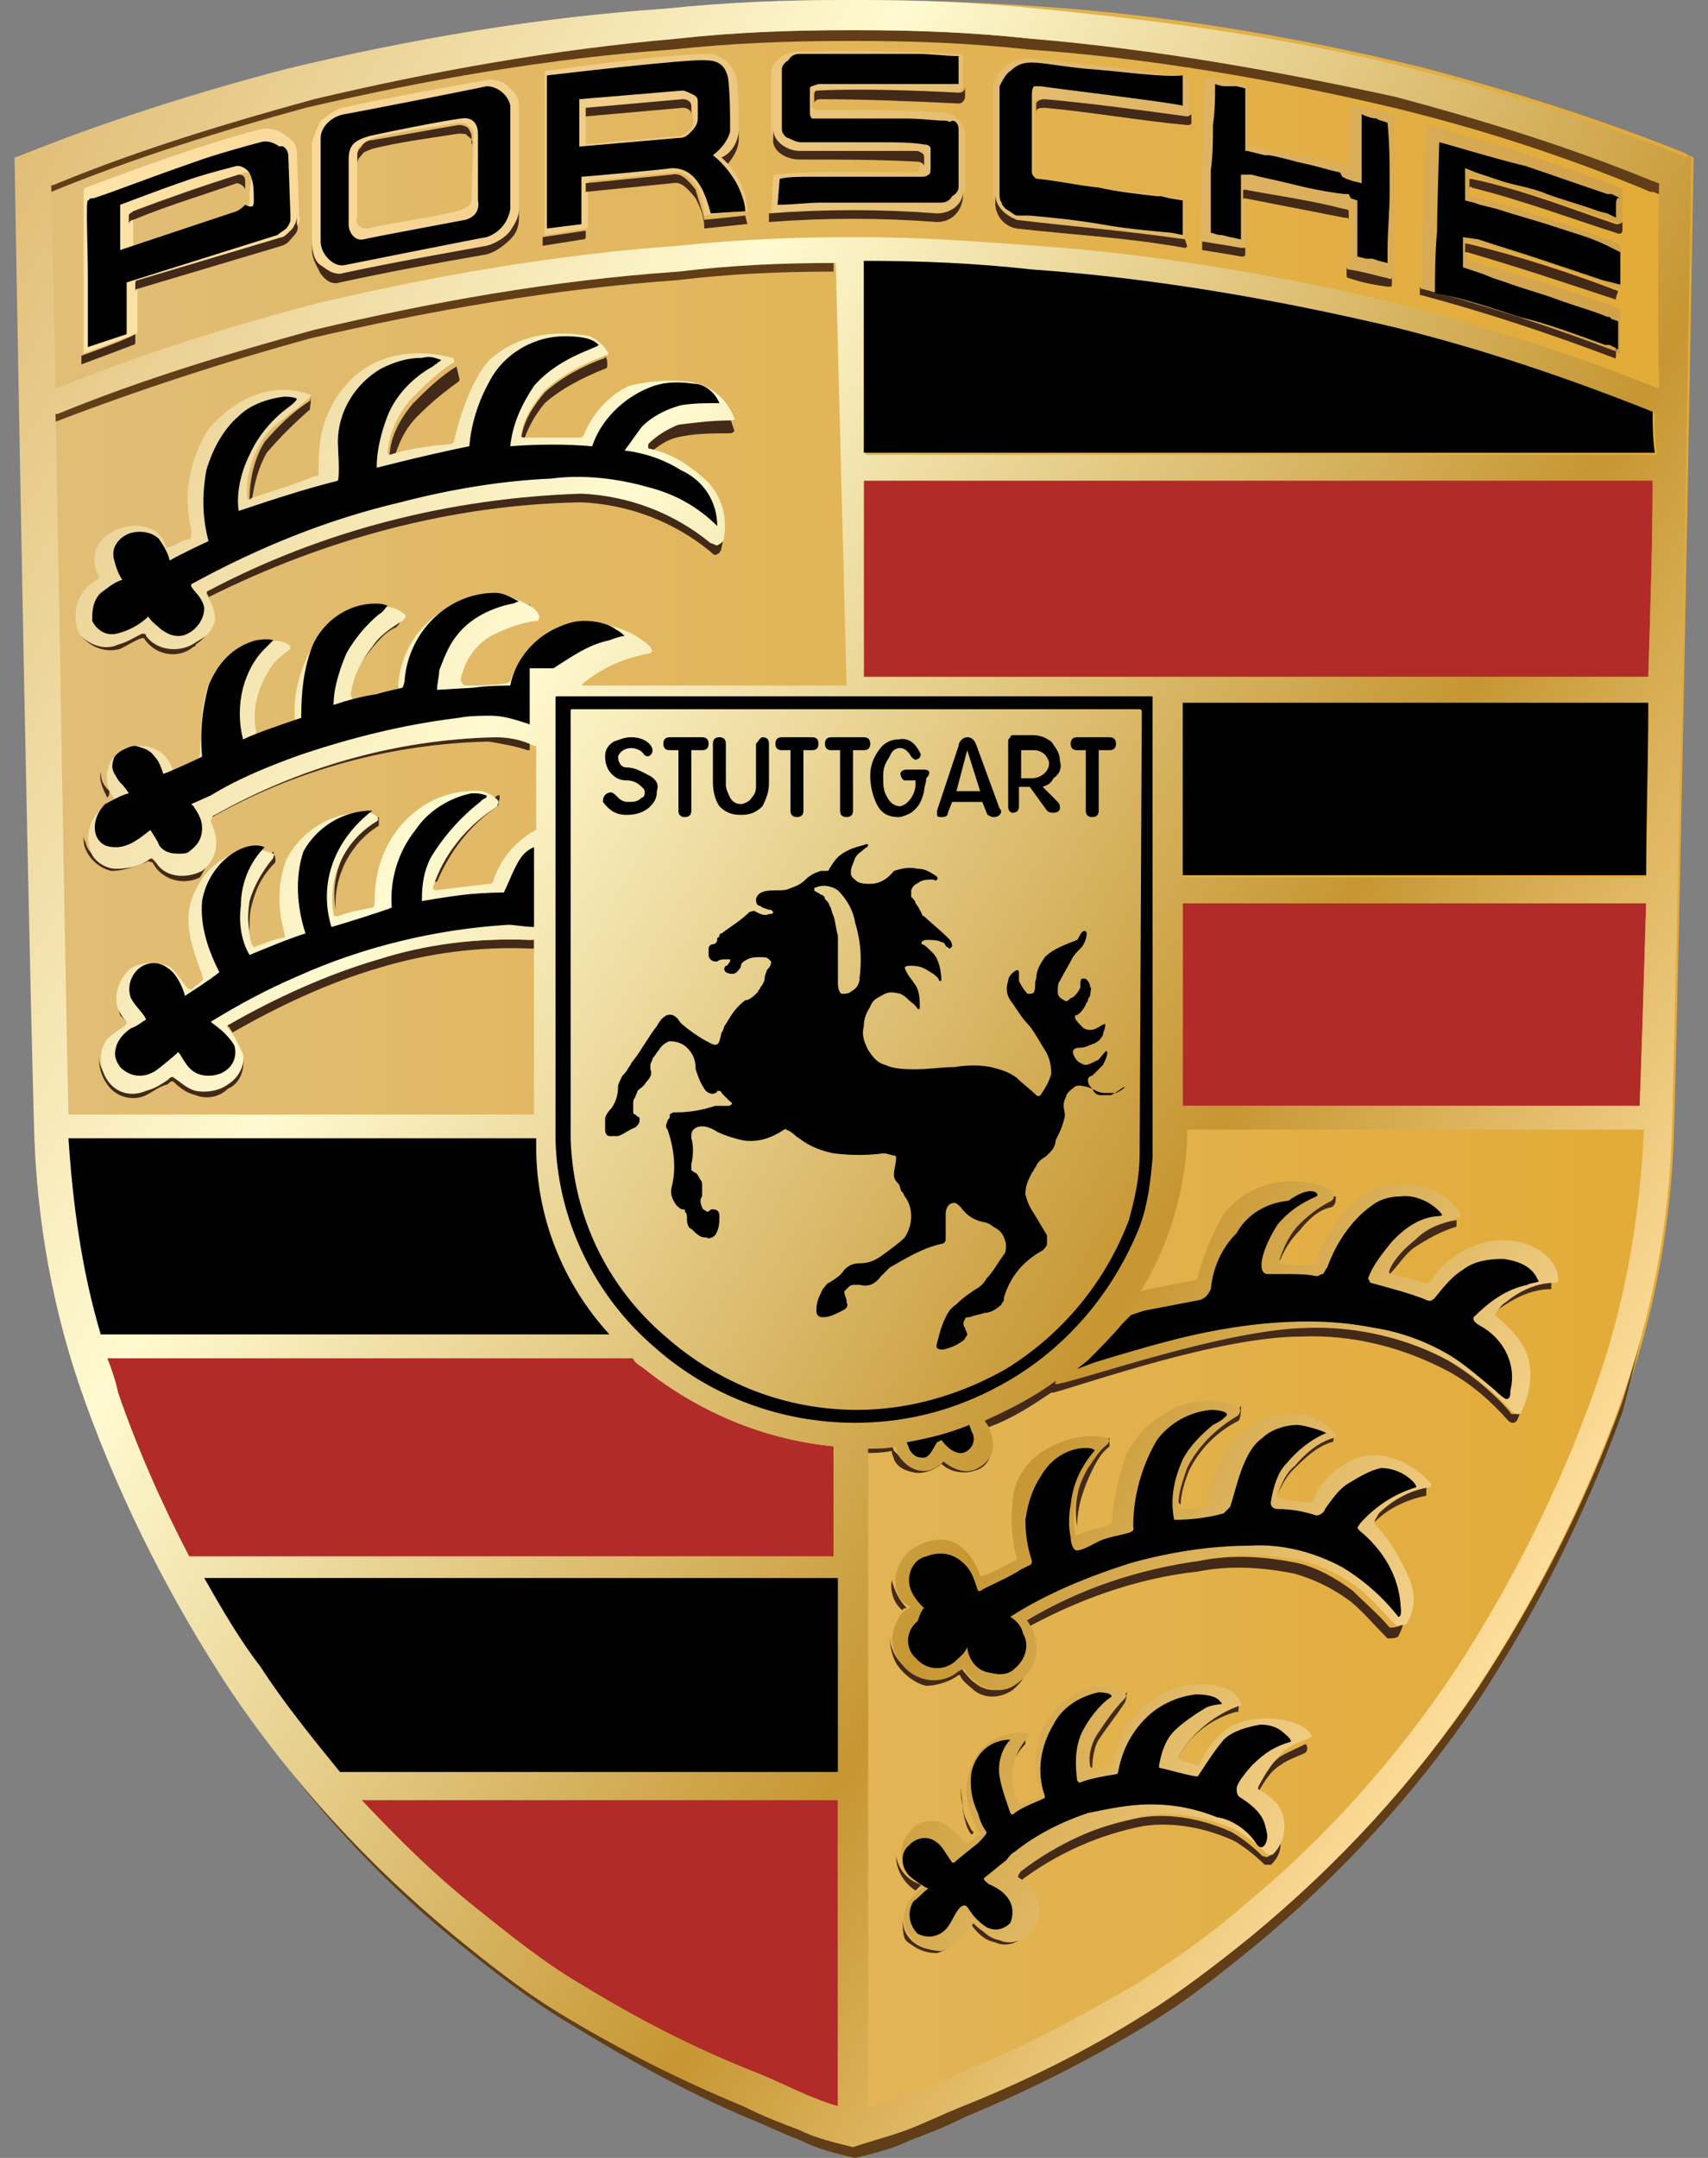
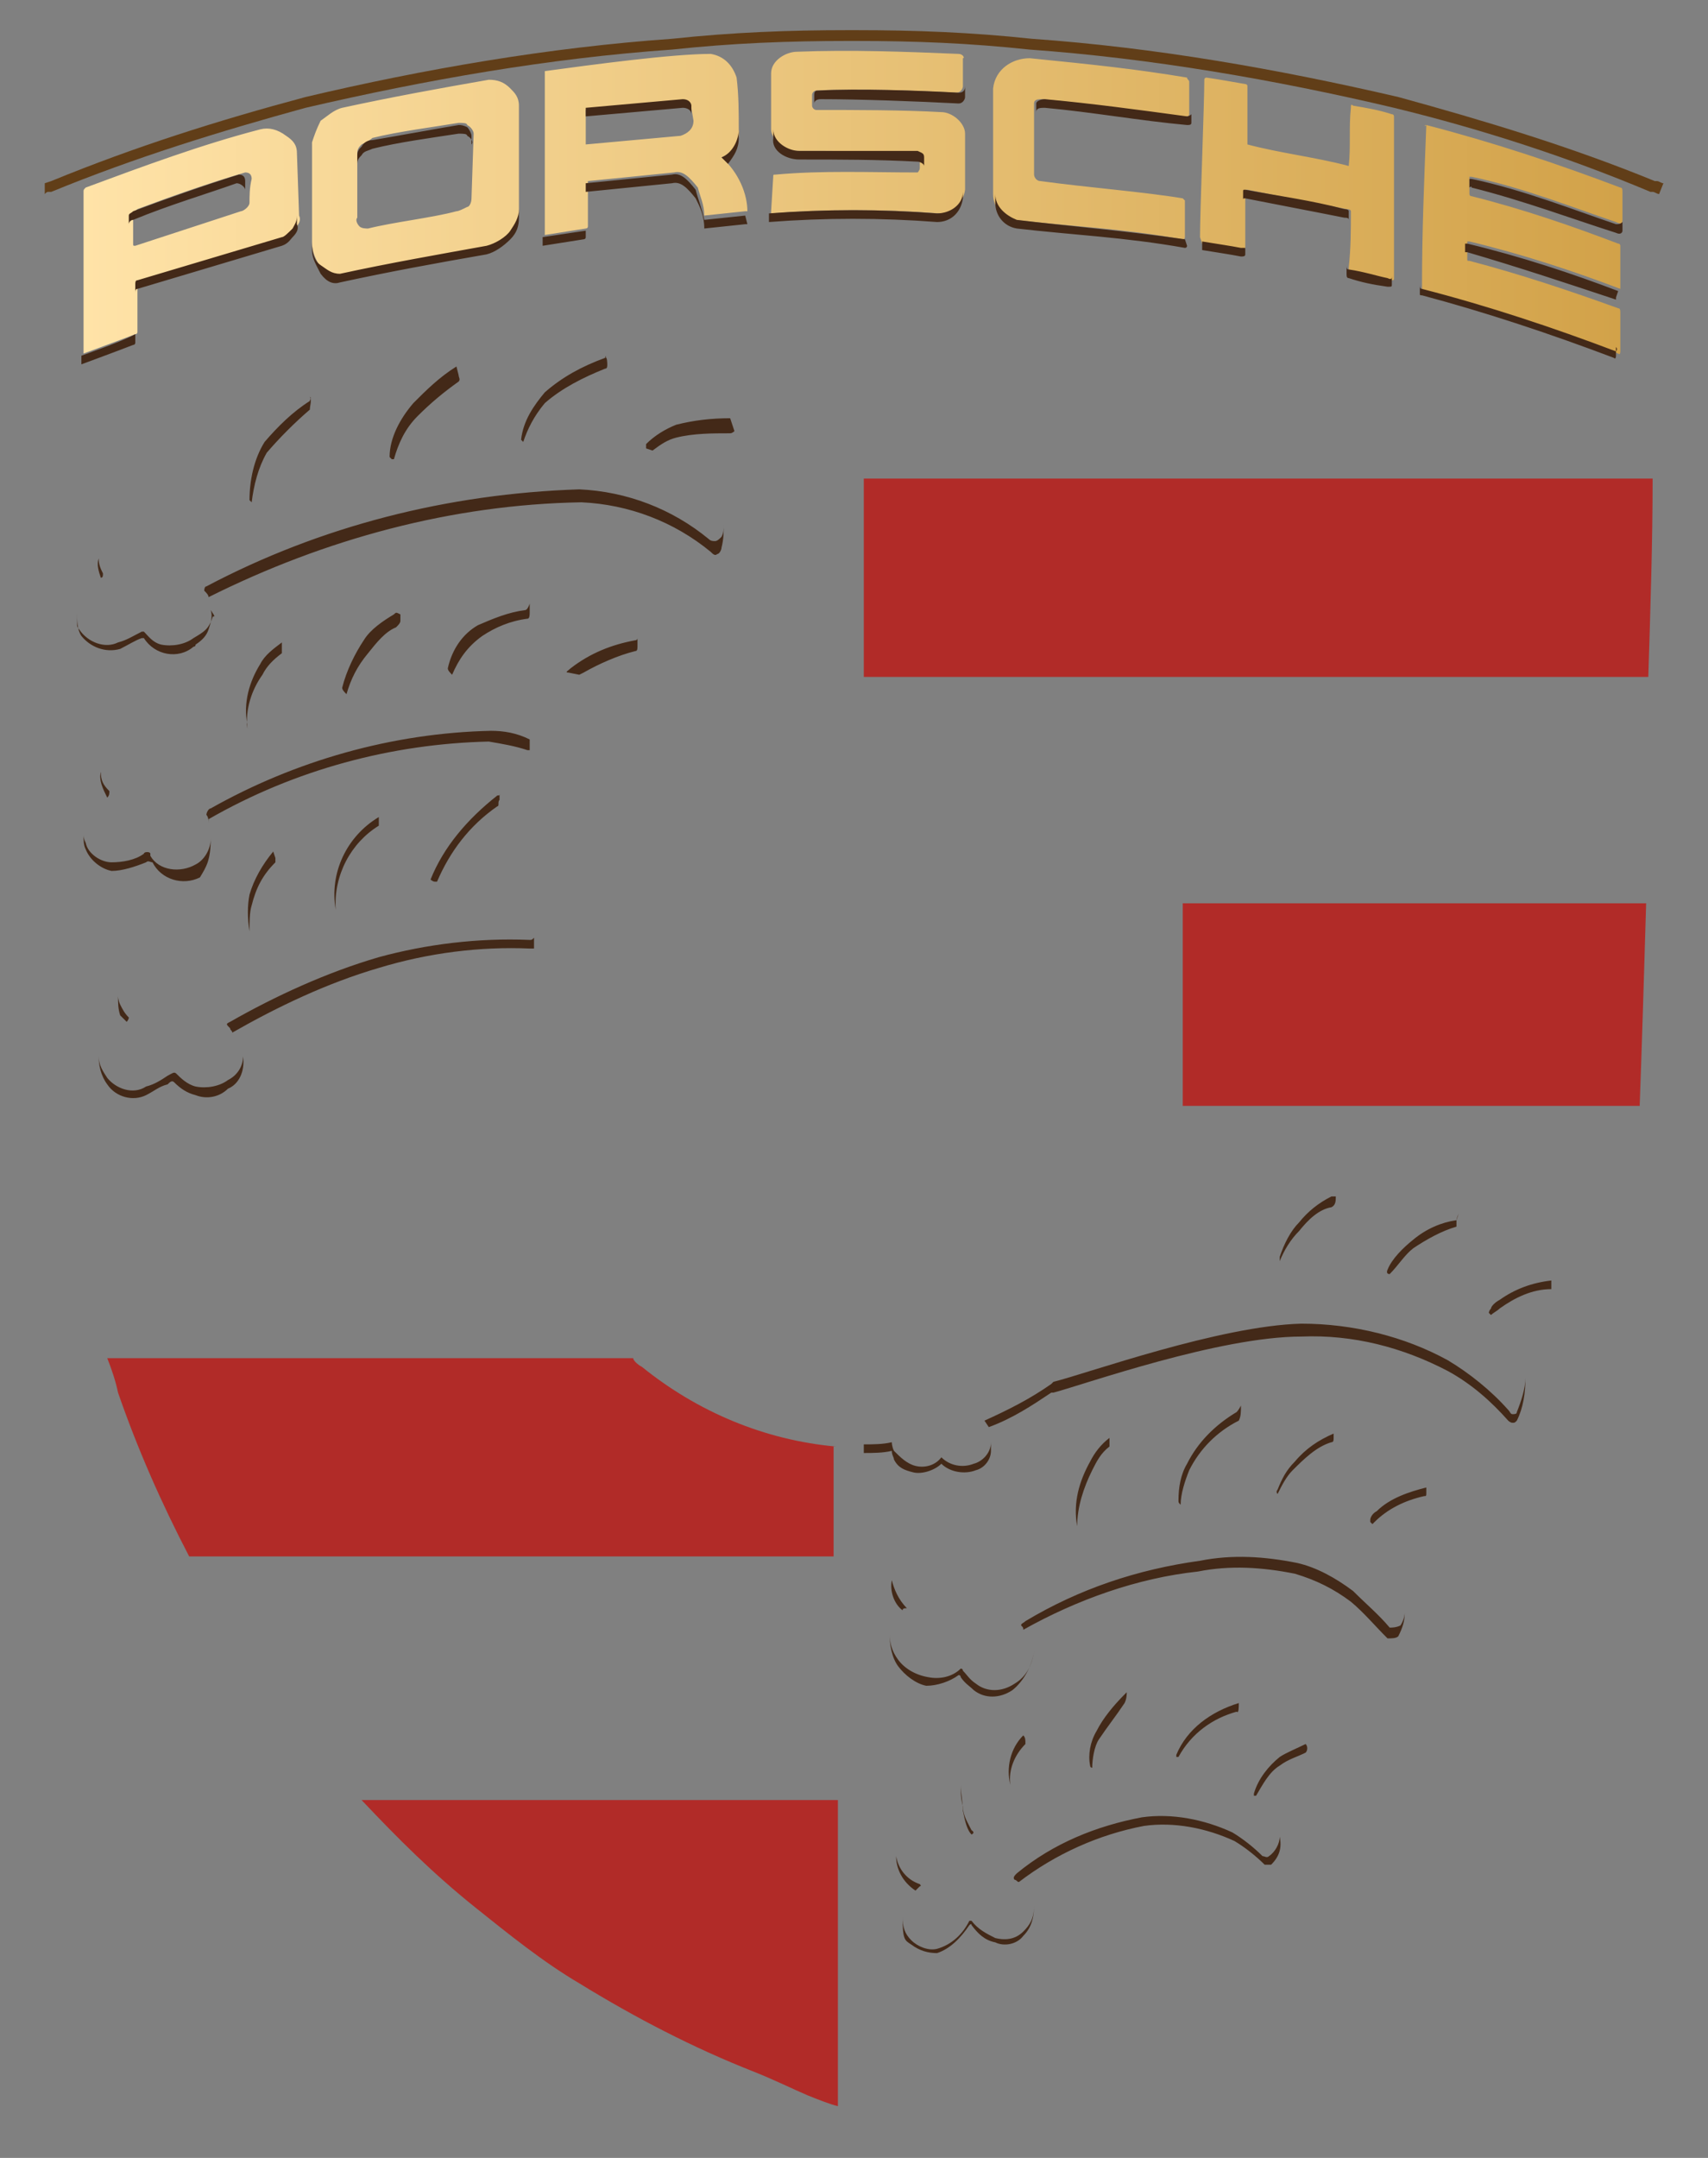
<svg xmlns="http://www.w3.org/2000/svg" width="38" height="48" viewBox="0 0 38 48" fill="none">
  <rect x="0" y="0" width="38" height="48" fill="#808080" stroke="none" />
-   <path d="M37.487 3.405C35.569 2.637 33.603 2.014 31.589 1.487C28.808 0.815 25.979 0.336 23.15 0.144C21.759 0.048 20.465 0 19.074 0H18.93C17.539 0 16.293 0.048 14.854 0.192C12.025 0.432 9.196 0.863 6.415 1.534C4.401 2.062 2.434 2.685 0.516 3.453C0.421 3.501 0.373 3.501 0.373 3.501C0.373 3.501 0.612 17.886 0.804 25.031C0.852 27.141 1.236 29.203 1.955 31.217C2.77 33.471 3.873 35.628 5.168 37.594C6.558 39.656 8.237 41.478 10.155 43.061C10.922 43.684 11.737 44.308 12.504 44.787C13.799 45.602 15.142 46.274 16.58 46.849C17.06 47.041 17.444 47.233 17.827 47.377C18.211 47.52 18.594 47.616 19.026 47.76C19.41 47.664 19.841 47.568 20.225 47.377C20.608 47.233 20.992 47.089 21.471 46.849C22.862 46.274 24.205 45.602 25.547 44.787C26.41 44.26 27.13 43.684 27.897 43.061C29.815 41.478 31.493 39.656 32.884 37.594C34.179 35.628 35.282 33.471 36.097 31.217C36.816 29.251 37.2 27.141 37.248 25.031C37.44 17.886 37.679 3.501 37.679 3.501C37.583 3.453 37.535 3.453 37.487 3.405Z" fill="url(#paint0_linear_8035_12653)" />
  <path d="M18.594 40.04H8.045C8.86 40.903 9.627 41.67 10.586 42.438C11.306 43.013 12.073 43.636 12.888 44.116C14.135 44.883 15.429 45.554 16.772 46.082C17.252 46.274 17.635 46.466 17.971 46.609C18.211 46.705 18.45 46.801 18.642 46.849V40.04H18.594ZM18.594 32.176C17.012 32.032 15.525 31.409 14.279 30.402C14.183 30.354 14.087 30.258 14.087 30.21H2.386C2.482 30.45 2.578 30.737 2.626 30.977C3.058 32.224 3.585 33.423 4.209 34.621H18.546V32.176H18.594ZM36.624 20.092H26.314V20.907V24.599H36.48C36.528 23.305 36.576 21.722 36.624 20.092ZM36.768 10.645H19.218V15.057H36.672C36.72 13.523 36.768 12.036 36.768 10.645Z" fill="#B12B28" />
-   <path fill-rule="evenodd" clip-rule="evenodd" d="M36.624 29.347C36.385 30.258 36.097 31.169 36.097 31.169C35.282 33.423 34.179 35.58 32.884 37.547C31.493 39.608 29.815 41.431 27.897 43.013C27.13 43.636 26.314 44.26 25.547 44.739C24.253 45.554 22.91 46.226 21.471 46.801C20.992 46.993 20.608 47.185 20.225 47.329C19.841 47.473 19.457 47.569 19.026 47.712C18.642 47.616 18.211 47.52 17.827 47.329C17.443 47.185 17.06 47.041 16.58 46.801C15.19 46.226 13.847 45.554 12.504 44.739C11.641 44.212 10.922 43.636 10.155 43.013C8.572 41.718 7.134 40.232 5.887 38.601L5.935 38.697C7.182 40.424 8.62 41.958 10.299 43.301C11.066 43.924 11.881 44.547 12.696 45.027C13.943 45.794 15.238 46.514 16.58 47.089C17.06 47.281 17.443 47.473 17.827 47.616C18.211 47.808 18.594 47.904 19.026 48C19.409 47.904 19.841 47.808 20.225 47.616C20.608 47.473 20.992 47.329 21.471 47.089C22.862 46.514 24.205 45.842 25.547 45.027C26.41 44.499 27.13 43.924 27.897 43.301C29.815 41.718 31.493 39.896 32.884 37.834C34.179 35.868 35.282 33.662 36.097 31.409C36.289 30.689 36.432 30.018 36.624 29.347Z" fill="#613E18" />
  <path fill-rule="evenodd" clip-rule="evenodd" d="M36.912 4.316C36.864 4.316 36.816 4.268 36.768 4.268H36.72C34.898 3.501 32.98 2.877 31.014 2.398C28.377 1.774 25.595 1.295 22.91 1.103C21.567 0.959 20.369 0.911 19.026 0.911H18.882C17.539 0.911 16.293 0.959 14.95 1.103C12.217 1.295 9.483 1.774 6.798 2.398C4.88 2.925 3.01 3.501 1.14 4.268H1.092C1.044 4.268 1.044 4.268 0.996 4.316V4.076L1.14 4.028C3.01 3.261 4.832 2.685 6.798 2.158C9.435 1.535 12.217 1.055 14.95 0.863C16.293 0.719 17.539 0.671 18.882 0.671H19.026C20.369 0.671 21.615 0.719 22.958 0.863C25.691 1.055 28.424 1.535 31.11 2.158C33.028 2.685 34.946 3.261 36.816 4.028H36.864C36.912 4.028 36.96 4.076 37.008 4.076L36.912 4.316Z" fill="#613E18" />
-   <path fill-rule="evenodd" clip-rule="evenodd" d="M18.546 6.042C17.347 6.042 16.244 6.09 15.046 6.234C12.312 6.426 9.579 6.905 6.894 7.529C4.976 8.056 3.058 8.679 1.188 9.399V9.111H1.235C3.106 8.344 4.976 7.72 6.942 7.241C9.579 6.617 12.312 6.138 15.046 5.946C16.292 5.802 17.347 5.802 18.546 5.754V6.042Z" fill="#613E18" />
  <path fill-rule="evenodd" clip-rule="evenodd" d="M31.733 33.087V33.183C31.733 33.279 31.733 33.279 31.685 33.279C31.254 33.375 30.87 33.566 30.582 33.854L30.534 33.902L30.486 33.854V33.806C30.486 33.758 30.534 33.662 30.63 33.614C30.918 33.327 31.349 33.183 31.733 33.087C31.685 33.135 31.733 33.087 31.733 33.087ZM29.671 31.888C29.335 32.032 29.048 32.224 28.808 32.511C28.616 32.703 28.52 32.895 28.424 33.135C28.424 33.135 28.376 33.183 28.424 33.231C28.52 33.039 28.616 32.847 28.76 32.703C29 32.464 29.288 32.176 29.623 32.08C29.671 32.08 29.671 32.032 29.671 31.984V31.792C29.671 31.888 29.671 31.888 29.671 31.888ZM27.513 31.409C27.034 31.696 26.65 32.08 26.41 32.559C26.267 32.799 26.219 33.087 26.219 33.375C26.219 33.423 26.219 33.423 26.267 33.471C26.267 33.231 26.362 32.943 26.458 32.703C26.698 32.224 27.082 31.84 27.561 31.6C27.609 31.505 27.609 31.409 27.609 31.265C27.561 31.361 27.513 31.409 27.513 31.409ZM24.684 31.984C24.492 32.128 24.349 32.32 24.253 32.511C24.013 32.943 23.869 33.423 23.965 33.95C23.965 33.519 24.109 33.087 24.3 32.703C24.396 32.511 24.492 32.32 24.684 32.176C24.684 32.128 24.684 32.032 24.684 31.984C24.684 31.936 24.684 31.984 24.684 31.984ZM20.177 35.772C20.177 35.772 20.177 35.724 20.177 35.772C20.177 35.724 20.177 35.724 20.177 35.772C19.985 35.58 19.889 35.341 19.841 35.149C19.793 35.389 19.889 35.676 20.081 35.82C20.081 35.772 20.129 35.772 20.177 35.772ZM29.623 26.613C29.335 26.757 29.096 26.949 28.904 27.189C28.712 27.381 28.568 27.668 28.472 27.956C28.472 28.004 28.472 28.052 28.472 28.052C28.568 27.812 28.712 27.572 28.904 27.381C29.096 27.141 29.335 26.901 29.623 26.853C29.719 26.805 29.719 26.709 29.719 26.613C29.623 26.613 29.623 26.613 29.623 26.613ZM32.404 27.141C32.069 27.189 31.733 27.333 31.445 27.572C31.206 27.764 30.966 28.004 30.87 28.244C30.87 28.244 30.822 28.34 30.918 28.34C31.11 28.148 31.254 27.908 31.445 27.764C31.733 27.572 32.069 27.381 32.404 27.285C32.404 27.285 32.404 27.237 32.404 27.141L32.452 26.997C32.404 27.093 32.404 27.141 32.404 27.141ZM34.514 28.483C34.514 28.532 34.514 28.532 34.514 28.483C34.083 28.532 33.699 28.675 33.363 28.915C33.267 28.963 33.172 29.059 33.172 29.107C33.124 29.155 33.124 29.203 33.124 29.203L33.172 29.251C33.22 29.203 33.316 29.155 33.363 29.107C33.699 28.867 34.083 28.675 34.514 28.675C34.514 28.723 34.514 28.627 34.514 28.483ZM22.047 32.08C22.047 32.08 22.047 32.128 22.047 32.08C22.047 32.32 21.855 32.511 21.663 32.559C21.423 32.655 21.136 32.607 20.944 32.416C20.8 32.607 20.56 32.655 20.368 32.607C20.177 32.559 20.033 32.416 19.889 32.272C19.841 32.176 19.841 32.08 19.841 32.08C19.649 32.128 19.409 32.128 19.218 32.128V32.32C19.409 32.32 19.649 32.32 19.841 32.272C19.841 32.368 19.889 32.416 19.889 32.464C19.985 32.655 20.129 32.703 20.32 32.751C20.512 32.799 20.8 32.703 20.944 32.559C21.136 32.751 21.471 32.799 21.711 32.703C21.903 32.655 22.047 32.464 22.047 32.272C22.047 32.272 22.047 32.176 22.047 32.08ZM22.574 37.45C22.287 37.642 21.951 37.642 21.711 37.45C21.567 37.355 21.519 37.259 21.423 37.163C21.423 37.115 21.375 37.115 21.375 37.115C21.184 37.307 20.896 37.355 20.656 37.307C20.368 37.259 20.129 37.115 19.985 36.923C19.841 36.731 19.793 36.539 19.793 36.348C19.793 36.587 19.841 36.875 19.985 37.067C20.129 37.259 20.368 37.45 20.608 37.498C20.848 37.498 21.136 37.403 21.328 37.259C21.328 37.259 21.375 37.259 21.375 37.307C21.471 37.45 21.567 37.498 21.663 37.594C21.903 37.786 22.239 37.786 22.526 37.594C22.766 37.403 22.958 37.067 23.006 36.731C22.958 37.067 22.814 37.307 22.574 37.45ZM29.048 38.793C28.856 38.889 28.616 38.985 28.472 39.081C28.233 39.273 27.993 39.56 27.897 39.896V39.944H27.945C28.089 39.704 28.233 39.417 28.472 39.273C28.664 39.129 28.856 39.081 29.048 38.985C29.096 38.937 29.096 38.841 29.048 38.793C29.096 38.793 29.096 38.793 29.048 38.793ZM27.561 37.882C27.561 37.93 27.561 37.93 27.561 37.882C26.938 38.074 26.41 38.458 26.171 39.033V39.081H26.219C26.506 38.553 26.986 38.218 27.513 38.074C27.561 38.122 27.561 37.978 27.561 37.882ZM25.02 37.69C24.78 37.93 24.54 38.218 24.396 38.505C24.253 38.745 24.205 39.033 24.253 39.273C24.253 39.273 24.253 39.321 24.3 39.321C24.3 39.129 24.349 38.841 24.444 38.697C24.636 38.41 24.828 38.17 25.02 37.882C25.068 37.786 25.068 37.69 25.068 37.642C25.02 37.69 25.02 37.69 25.02 37.69ZM22.766 38.601C22.478 38.889 22.382 39.321 22.478 39.704C22.43 39.369 22.574 39.033 22.814 38.793C22.814 38.697 22.814 38.649 22.766 38.601C22.814 38.601 22.814 38.601 22.766 38.601ZM21.615 40.807C21.711 40.759 21.615 40.711 21.615 40.711C21.519 40.52 21.423 40.376 21.423 40.184C21.375 39.992 21.375 39.896 21.375 39.704C21.375 39.896 21.423 40.088 21.423 40.28C21.471 40.52 21.519 40.711 21.615 40.807ZM22.766 42.965C22.574 43.157 22.334 43.157 22.143 43.109C21.951 43.013 21.759 42.917 21.615 42.725H21.567C21.423 43.013 21.184 43.253 20.848 43.349C20.656 43.397 20.416 43.301 20.273 43.157C20.129 43.013 20.081 42.869 20.081 42.629C20.081 43.157 20.129 43.157 20.273 43.253C20.464 43.397 20.656 43.444 20.848 43.444C21.136 43.349 21.375 43.109 21.567 42.821C21.567 42.821 21.615 42.773 21.615 42.821C21.759 43.013 21.903 43.157 22.143 43.205C22.334 43.301 22.622 43.253 22.766 43.061C22.958 42.869 23.006 42.629 23.006 42.39C23.006 42.677 22.91 42.821 22.766 42.965ZM20.368 42.054C20.416 42.006 20.416 42.006 20.464 41.958C20.512 41.958 20.464 41.91 20.464 41.91C20.177 41.814 19.985 41.574 19.937 41.287C19.937 41.574 20.081 41.862 20.368 42.054ZM2.243 12.851C2.291 12.851 2.291 12.803 2.291 12.755C2.243 12.659 2.195 12.563 2.195 12.42C2.147 12.563 2.195 12.707 2.243 12.851ZM2.818 22.729C2.866 22.681 2.866 22.633 2.866 22.633C2.77 22.538 2.722 22.442 2.674 22.346C2.626 22.25 2.626 22.154 2.626 22.154C2.626 22.298 2.626 22.442 2.674 22.585C2.674 22.585 2.722 22.633 2.818 22.729ZM5.407 23.497C5.407 23.736 5.264 23.928 5.072 24.024C4.88 24.168 4.592 24.216 4.352 24.168C4.161 24.12 4.017 23.976 3.921 23.88C3.873 23.832 3.825 23.88 3.729 23.928C3.585 24.024 3.441 24.12 3.25 24.168C2.962 24.36 2.578 24.216 2.386 23.976C2.291 23.832 2.195 23.688 2.195 23.497C2.195 23.688 2.243 23.928 2.386 24.12C2.578 24.408 2.962 24.503 3.25 24.36C3.441 24.264 3.537 24.168 3.729 24.12C3.777 24.072 3.825 24.024 3.873 24.072C4.017 24.216 4.161 24.312 4.352 24.36C4.592 24.456 4.88 24.408 5.072 24.216C5.311 24.12 5.455 23.832 5.407 23.497ZM4.688 18.653C4.688 18.893 4.544 19.133 4.352 19.229C4.017 19.421 3.537 19.373 3.345 19.037C3.345 19.037 3.345 19.037 3.345 18.989C3.345 18.941 3.202 18.941 3.202 18.989C3.01 19.133 2.722 19.181 2.482 19.181C2.243 19.181 1.955 18.989 1.907 18.749C1.859 18.653 1.859 18.605 1.859 18.557C1.859 18.701 1.859 18.797 1.907 18.893C2.003 19.133 2.243 19.325 2.482 19.373C2.722 19.373 3.01 19.277 3.25 19.181C3.298 19.133 3.345 19.181 3.393 19.181C3.585 19.564 4.065 19.708 4.448 19.517C4.592 19.277 4.688 19.133 4.688 18.653ZM2.386 17.742C2.386 17.742 2.434 17.694 2.386 17.742C2.434 17.694 2.434 17.646 2.434 17.598C2.291 17.454 2.243 17.359 2.243 17.167C2.195 17.359 2.291 17.55 2.386 17.742ZM6.079 18.941C5.839 19.229 5.647 19.564 5.551 19.9C5.503 20.14 5.503 20.428 5.551 20.715C5.551 20.523 5.551 20.284 5.599 20.14C5.695 19.756 5.839 19.468 6.127 19.181C6.127 19.181 6.127 19.133 6.127 19.085L6.079 18.941C6.079 18.893 6.079 18.941 6.079 18.941ZM8.428 18.174C7.709 18.605 7.325 19.421 7.469 20.236C7.421 19.468 7.805 18.749 8.428 18.366C8.428 18.366 8.428 18.222 8.428 18.174ZM9.579 19.564C9.579 19.564 9.627 19.612 9.675 19.612H9.723C10.011 18.941 10.442 18.366 11.066 17.934C11.114 17.934 11.066 17.838 11.114 17.79V17.646C11.114 17.694 11.114 17.694 11.066 17.694C10.394 18.222 9.867 18.845 9.579 19.564ZM6.271 14.29C6.079 14.434 5.887 14.577 5.791 14.769C5.551 15.153 5.407 15.632 5.503 16.112C5.503 16.112 5.503 16.16 5.503 16.208C5.455 15.776 5.599 15.345 5.839 15.009C5.935 14.817 6.079 14.673 6.271 14.53C6.271 14.53 6.271 14.53 6.271 14.482V14.29ZM8.764 13.666C8.524 13.81 8.237 14.002 8.093 14.242C7.901 14.53 7.709 14.913 7.613 15.297C7.613 15.345 7.661 15.393 7.709 15.441C7.805 15.105 7.949 14.817 8.189 14.53C8.38 14.29 8.572 14.05 8.812 13.954C8.86 13.906 8.908 13.858 8.908 13.81V13.666C8.812 13.618 8.812 13.618 8.764 13.666ZM11.689 13.57C11.306 13.618 10.97 13.762 10.634 13.906C10.299 14.098 10.059 14.434 9.963 14.865C9.963 14.913 10.011 14.961 10.059 15.009C10.203 14.673 10.394 14.386 10.73 14.146C11.018 13.954 11.353 13.81 11.737 13.762C11.785 13.762 11.785 13.666 11.785 13.618V13.427C11.737 13.57 11.689 13.57 11.689 13.57ZM12.888 15.009L12.984 14.961C13.319 14.769 13.751 14.577 14.135 14.482C14.183 14.482 14.183 14.434 14.183 14.338V14.194C14.183 14.194 14.183 14.242 14.135 14.242C13.607 14.338 13.128 14.53 12.696 14.865C12.648 14.913 12.552 14.961 12.648 14.961L12.888 15.009ZM6.894 8.919C6.51 9.159 6.175 9.495 5.887 9.83C5.647 10.214 5.551 10.693 5.551 11.125L5.599 11.173C5.647 10.789 5.743 10.406 5.935 10.07C6.223 9.734 6.558 9.399 6.894 9.111C6.894 9.015 6.942 8.919 6.894 8.823C6.942 8.871 6.894 8.871 6.894 8.919ZM10.155 8.152C10.155 8.2 10.155 8.2 10.155 8.152C9.771 8.392 9.483 8.679 9.196 8.967C8.908 9.303 8.668 9.734 8.668 10.166L8.716 10.214H8.764C8.86 9.878 9.004 9.542 9.292 9.255C9.579 8.967 9.867 8.727 10.203 8.488C10.251 8.44 10.203 8.392 10.203 8.344L10.155 8.152ZM13.463 7.96C12.936 8.152 12.504 8.392 12.121 8.727C11.881 9.015 11.641 9.351 11.593 9.782L11.641 9.83C11.737 9.542 11.881 9.255 12.121 8.967C12.504 8.631 12.984 8.392 13.463 8.2C13.511 8.2 13.511 8.152 13.511 8.104C13.511 8.104 13.511 7.912 13.463 7.96C13.511 7.912 13.463 7.912 13.463 7.96ZM16.245 9.303C15.813 9.303 15.429 9.351 15.046 9.447C14.806 9.542 14.566 9.686 14.374 9.878C14.374 9.926 14.374 9.926 14.374 9.974L14.518 10.022C14.71 9.878 14.854 9.782 15.046 9.734C15.429 9.638 15.861 9.638 16.245 9.638C16.293 9.638 16.34 9.59 16.34 9.59L16.245 9.303C16.34 9.303 16.293 9.303 16.245 9.303ZM4.736 13.714C4.64 14.002 4.544 14.05 4.304 14.194C4.113 14.338 3.825 14.386 3.585 14.338C3.393 14.29 3.298 14.146 3.202 14.05H3.154C2.962 14.146 2.818 14.242 2.626 14.29C2.338 14.434 1.955 14.29 1.763 14.002C1.763 14.002 1.715 13.954 1.715 13.906V13.858V13.81V13.762C1.715 13.714 1.715 13.714 1.715 13.666C1.715 13.618 1.715 13.618 1.715 13.57V13.618C1.715 13.81 1.715 14.002 1.811 14.146C2.003 14.386 2.338 14.53 2.674 14.434C2.866 14.338 3.01 14.242 3.154 14.194H3.202C3.441 14.577 3.969 14.673 4.304 14.386C4.304 14.386 4.352 14.386 4.352 14.338C4.496 14.242 4.592 14.146 4.64 14.002C4.688 13.858 4.736 13.714 4.688 13.57C4.784 13.714 4.784 13.714 4.736 13.714ZM16.053 11.94C16.005 11.988 15.957 12.036 15.909 12.036C15.861 12.036 15.813 12.036 15.765 11.988C14.95 11.317 13.943 10.933 12.888 10.885C9.963 10.981 7.134 11.7 4.592 13.043C4.544 13.043 4.544 13.139 4.544 13.139C4.592 13.187 4.64 13.235 4.64 13.283C7.23 11.988 10.059 11.221 12.936 11.173C13.991 11.221 14.998 11.604 15.813 12.276C15.861 12.324 15.909 12.372 15.957 12.324C16.005 12.324 16.053 12.228 16.053 12.18C16.101 11.988 16.101 11.844 16.101 11.652C16.101 11.796 16.101 11.844 16.053 11.94ZM11.785 16.448C11.497 16.304 11.21 16.256 10.922 16.256C8.716 16.304 6.558 16.927 4.688 17.982C4.64 17.982 4.592 18.078 4.592 18.126C4.64 18.174 4.64 18.27 4.64 18.318V18.222C6.558 17.119 8.716 16.544 10.874 16.495C11.162 16.544 11.449 16.591 11.737 16.687H11.785V16.448C11.833 16.448 11.833 16.448 11.785 16.448ZM11.881 20.859C11.833 20.907 11.833 20.907 11.785 20.907C10.634 20.859 9.483 21.003 8.428 21.291C7.278 21.626 6.127 22.154 5.12 22.729C5.024 22.777 5.024 22.777 5.12 22.873C5.12 22.921 5.168 22.921 5.168 22.969C6.175 22.394 7.278 21.866 8.428 21.53C9.531 21.195 10.682 21.051 11.785 21.099C11.833 21.099 11.833 21.099 11.881 21.099V20.859ZM23.389 30.785C22.91 31.121 22.43 31.361 21.903 31.6L21.999 31.744C22.526 31.552 22.958 31.265 23.389 30.977H23.437C24.157 30.785 27.13 29.73 28.952 29.73C30.103 29.682 31.206 29.97 32.213 30.497C32.74 30.785 33.172 31.169 33.555 31.6C33.555 31.6 33.603 31.648 33.651 31.648C33.699 31.648 33.699 31.648 33.747 31.6C33.891 31.313 33.939 30.977 33.939 30.641C33.939 30.881 33.843 31.169 33.747 31.409C33.747 31.456 33.699 31.456 33.651 31.456C33.603 31.456 33.603 31.409 33.555 31.361C33.172 30.929 32.692 30.545 32.213 30.258C31.253 29.73 30.103 29.443 28.952 29.443C27.13 29.491 24.205 30.545 23.437 30.737L23.389 30.785ZM31.158 36.156C31.062 36.204 30.966 36.204 30.918 36.204C30.678 35.916 30.39 35.676 30.103 35.389C29.719 35.101 29.288 34.861 28.856 34.765C28.137 34.621 27.417 34.573 26.698 34.717C25.308 34.909 24.013 35.341 22.814 36.06C22.766 36.108 22.718 36.108 22.718 36.156C22.766 36.204 22.766 36.204 22.766 36.252C23.965 35.58 25.308 35.101 26.65 34.957C27.369 34.813 28.089 34.861 28.808 35.005C29.288 35.149 29.671 35.341 30.055 35.628C30.343 35.868 30.582 36.156 30.87 36.444C30.966 36.444 31.062 36.444 31.11 36.396C31.206 36.204 31.253 36.06 31.253 35.868C31.253 35.868 31.254 36.012 31.158 36.156ZM28.233 41.287C28.185 41.335 28.137 41.287 28.089 41.287C27.897 41.095 27.657 40.903 27.417 40.759C26.794 40.471 26.075 40.328 25.403 40.424C24.396 40.615 23.437 40.999 22.622 41.67C22.574 41.718 22.526 41.766 22.574 41.814C22.622 41.814 22.622 41.862 22.67 41.862C23.485 41.239 24.444 40.807 25.451 40.615C26.123 40.52 26.842 40.663 27.465 40.951C27.705 41.095 27.945 41.287 28.137 41.478C28.185 41.478 28.233 41.478 28.28 41.478C28.472 41.287 28.52 41.095 28.472 40.855C28.472 40.999 28.376 41.191 28.233 41.287Z" fill="#432918" />
-   <path d="M25.355 28.723L25.547 28.675L26.554 28.483C26.602 28.483 26.65 28.436 26.65 28.388C26.794 27.86 26.986 27.429 27.226 26.997C27.801 26.278 28.808 26.086 29.623 26.47C29.671 26.517 29.671 26.565 29.671 26.661L29.623 26.709C29.335 26.853 29.096 27.045 28.904 27.237C28.712 27.429 28.568 27.716 28.472 28.004C28.472 28.052 28.472 28.1 28.472 28.1C28.52 28.148 29 28.1 29.192 28.148C29.239 28.148 29.239 28.1 29.288 28.052C29.479 27.524 29.767 27.093 30.151 26.709C30.582 26.374 31.158 26.23 31.733 26.422C32.069 26.517 32.309 26.709 32.5 26.997C32.5 26.997 32.5 27.093 32.452 27.093C32.117 27.189 31.781 27.285 31.493 27.572C31.253 27.764 31.014 28.004 30.918 28.244C30.918 28.244 30.87 28.34 30.966 28.34C31.206 28.388 31.493 28.483 31.685 28.532C31.733 28.579 31.781 28.532 31.829 28.483C32.117 28.052 32.548 27.764 33.076 27.62C33.843 27.477 34.514 27.812 34.658 28.34C34.658 28.436 34.706 28.532 34.61 28.532C34.179 28.532 33.795 28.723 33.507 28.963C33.411 29.011 33.363 29.107 33.316 29.155C33.267 29.203 33.267 29.251 33.267 29.251C33.459 29.443 33.987 29.826 34.035 30.402C34.083 30.737 33.987 31.121 33.843 31.409C33.843 31.456 33.795 31.456 33.747 31.456C33.699 31.456 33.699 31.409 33.651 31.409C33.267 30.977 32.788 30.593 32.309 30.306C31.349 29.778 30.199 29.491 29.048 29.538C27.226 29.586 24.253 30.641 23.533 30.785H23.485C23.389 30.785 23.821 30.354 25.355 28.723ZM30.103 32.464C29.719 32.655 29.383 32.943 29.239 33.327C29.239 33.375 29.192 33.423 29.144 33.423C28.952 33.423 28.664 33.375 28.472 33.327C28.376 33.327 28.424 33.231 28.424 33.231C28.52 32.991 28.616 32.751 28.808 32.607C29.048 32.32 29.335 32.08 29.671 31.984C29.719 31.984 29.719 31.936 29.719 31.936C29.527 31.648 29.192 31.456 28.808 31.456C28.328 31.409 27.945 31.6 27.561 31.936C27.178 32.368 26.938 32.847 26.89 33.423C26.89 33.471 26.842 33.519 26.794 33.519C26.602 33.566 26.41 33.566 26.267 33.566C26.219 33.566 26.219 33.519 26.219 33.471C26.219 33.183 26.314 32.943 26.41 32.655C26.65 32.176 27.034 31.792 27.513 31.505C27.609 31.456 27.609 31.313 27.561 31.313C27.034 31.073 26.314 31.121 25.835 31.505C25.499 31.696 25.259 31.984 25.068 32.32C24.876 32.847 24.78 33.327 24.732 33.854C24.732 33.902 24.684 33.902 24.636 33.95C24.444 33.998 24.157 34.046 23.965 34.142C23.917 34.142 23.917 34.142 23.917 34.094C23.821 33.566 23.965 33.087 24.205 32.655C24.348 32.464 24.444 32.272 24.636 32.128C24.684 32.08 24.684 32.032 24.684 32.032L24.636 31.984C24.205 31.888 23.773 31.984 23.389 32.176C22.862 32.416 22.526 32.943 22.526 33.471C22.478 33.854 22.526 34.286 22.622 34.669C22.622 34.669 22.622 34.717 22.574 34.717C22.382 34.813 22.047 35.005 21.855 35.053H21.807C21.711 34.765 21.567 34.526 21.279 34.334C20.992 34.19 20.704 34.238 20.416 34.382C20.225 34.477 20.081 34.621 19.985 34.861C19.841 35.197 19.937 35.58 20.225 35.724C20.225 35.724 20.273 35.772 20.225 35.772C20.033 35.868 20.033 35.916 19.937 36.108C19.793 36.396 19.841 36.731 20.033 36.971C20.32 37.403 20.896 37.498 21.279 37.211C21.328 37.163 21.375 37.163 21.423 37.115C21.423 37.115 21.471 37.115 21.471 37.163C21.567 37.307 21.663 37.355 21.759 37.45C22.047 37.642 22.382 37.642 22.622 37.45C22.91 37.259 23.102 36.923 23.054 36.587C23.054 36.396 22.958 36.204 22.862 36.06C22.814 36.012 22.862 36.012 22.958 35.964C24.157 35.293 25.499 34.813 26.842 34.669C27.561 34.526 28.28 34.573 29 34.717C29.479 34.861 29.863 35.053 30.247 35.341C30.534 35.58 30.774 35.868 31.062 36.156C31.158 36.156 31.253 36.156 31.302 36.108C31.493 35.772 31.493 35.437 31.349 35.101C31.158 34.669 30.918 34.238 30.582 33.902V33.854C30.582 33.806 30.63 33.758 30.678 33.662C30.966 33.375 31.397 33.135 31.781 33.087C31.829 33.087 31.877 33.039 31.829 32.991C31.349 32.464 30.678 32.224 30.103 32.464ZM37.631 3.501C37.631 3.501 37.391 17.886 37.2 25.031C37.152 27.141 36.768 29.203 36.049 31.217C35.234 33.471 34.131 35.628 32.836 37.594C31.445 39.656 29.767 41.478 27.849 43.061C27.082 43.684 26.267 44.308 25.499 44.787C24.205 45.602 22.862 46.274 21.423 46.849C20.944 47.041 20.56 47.233 20.177 47.377C19.793 47.52 19.409 47.616 18.978 47.76C18.594 47.664 18.163 47.568 17.779 47.377C17.395 47.233 17.012 47.089 16.532 46.849C15.142 46.274 13.799 45.602 12.456 44.787C11.593 44.26 10.874 43.684 10.107 43.061C8.189 41.478 6.51 39.656 5.12 37.594C3.825 35.628 2.722 33.471 1.907 31.217C1.188 29.251 0.804 27.141 0.756 25.031C0.564 17.886 0.324 3.501 0.324 3.501C0.324 3.501 0.372 3.501 0.468 3.453C2.386 2.685 4.352 2.062 6.366 1.534C9.148 0.863 11.977 0.384 14.806 0.192C16.197 0.048 17.443 0 18.882 0H19.026C20.416 0 21.663 0.048 23.102 0.192C26.027 0.48 28.856 0.863 31.637 1.582C33.651 2.11 35.617 2.733 37.535 3.501C37.535 3.453 37.583 3.453 37.631 3.501ZM2.243 29.682H13.559C12.504 28.532 11.929 27.045 11.929 25.511V25.319H1.571C1.619 26.805 1.859 28.292 2.243 29.682ZM18.594 40.04H8.045C8.86 40.903 9.627 41.67 10.586 42.438C11.306 43.013 12.073 43.636 12.888 44.116C14.135 44.883 15.429 45.554 16.772 46.082C17.252 46.274 17.635 46.465 17.971 46.609C18.211 46.705 18.45 46.801 18.642 46.849V40.04H18.594ZM18.594 35.101H4.544C4.928 35.772 5.311 36.444 5.791 37.067C6.318 37.882 6.942 38.649 7.565 39.417H18.642V35.101H18.594ZM18.594 32.176C17.012 32.032 15.525 31.409 14.278 30.402C14.183 30.354 14.087 30.258 14.087 30.21H2.386C2.482 30.45 2.578 30.737 2.626 30.977C3.058 32.224 3.585 33.423 4.209 34.621H18.546V32.176H18.594ZM18.594 5.85C17.395 5.85 16.293 5.898 15.094 6.042C12.312 6.234 9.627 6.713 6.99 7.337C5.072 7.864 3.154 8.44 1.284 9.207C1.284 9.207 1.284 9.207 1.236 9.207C1.331 13.81 1.427 20.523 1.523 24.791H11.881V20.907C11.833 20.907 11.833 20.907 11.785 20.907C10.634 20.859 9.483 21.003 8.428 21.339C7.278 21.674 6.127 22.202 5.12 22.777C5.024 22.825 5.024 22.825 5.12 22.921C5.264 23.113 5.311 23.257 5.407 23.449C5.455 23.688 5.311 23.976 5.072 24.12C4.88 24.264 4.592 24.312 4.352 24.264C4.161 24.216 4.017 24.072 3.873 23.976C3.825 23.928 3.777 23.976 3.729 24.024C3.585 24.12 3.441 24.216 3.25 24.264C2.914 24.408 2.578 24.312 2.386 24.024C2.195 23.736 2.195 23.353 2.386 23.113C2.482 23.017 2.626 22.921 2.77 22.825C2.818 22.777 2.818 22.729 2.818 22.729C2.722 22.633 2.674 22.538 2.626 22.442C2.53 22.154 2.626 21.818 2.866 21.578C3.106 21.387 3.441 21.387 3.729 21.483C3.921 21.578 4.017 21.818 4.161 21.962C4.209 22.01 4.209 22.01 4.257 22.01L4.496 21.818C4.544 21.77 4.496 21.722 4.496 21.674C4.161 20.811 4.065 20.284 4.4 19.708C4.592 19.325 4.928 19.085 5.311 18.941C5.551 18.845 5.839 18.893 6.079 18.989C6.127 18.989 6.079 19.037 6.079 19.085C5.839 19.373 5.647 19.708 5.551 20.044C5.503 20.38 5.503 20.667 5.599 21.003C5.647 21.051 5.647 21.099 5.695 21.051C5.839 21.003 6.175 20.859 6.318 20.859C6.366 20.859 6.318 20.763 6.318 20.715C6.175 20.188 6.175 19.66 6.366 19.133C6.702 18.462 7.421 18.03 8.189 18.078C8.332 18.078 8.476 18.222 8.38 18.27C7.661 18.701 7.278 19.517 7.421 20.332C7.421 20.38 7.469 20.38 7.517 20.38C7.757 20.284 8.045 20.236 8.284 20.188C8.332 20.188 8.332 20.092 8.332 20.044C8.332 19.421 8.524 18.797 8.956 18.318C9.435 17.79 10.059 17.55 10.73 17.598C10.874 17.646 10.97 17.694 11.066 17.79C11.114 17.838 11.066 17.886 11.066 17.934C10.394 18.366 9.867 18.989 9.627 19.756L9.675 19.804C10.059 19.756 10.49 19.708 10.874 19.66C10.922 19.66 10.922 19.66 10.97 19.612C11.114 19.133 11.449 18.749 11.833 18.509C11.881 18.509 11.881 18.462 11.929 18.462V16.591H11.881C11.593 16.448 11.306 16.4 11.018 16.4C8.812 16.448 6.654 17.071 4.784 18.126C4.736 18.126 4.688 18.222 4.688 18.27C4.928 18.797 4.784 19.133 4.496 19.373C4.113 19.564 3.633 19.517 3.441 19.133C3.393 19.085 3.345 19.085 3.297 19.133C3.106 19.277 2.818 19.325 2.578 19.325C2.338 19.325 2.051 19.133 2.003 18.893C1.859 18.462 2.099 17.982 2.53 17.838C2.578 17.838 2.578 17.79 2.53 17.742C2.291 17.454 2.338 16.975 2.626 16.735C2.674 16.735 2.674 16.687 2.722 16.687C3.106 16.495 3.585 16.591 3.777 16.975C3.825 17.023 3.825 17.119 3.873 17.167C3.873 17.215 3.873 17.215 3.921 17.167C4.065 17.119 4.161 17.071 4.304 17.023C4.352 16.975 4.448 16.831 4.448 16.783C4.496 15.824 4.448 15.201 5.072 14.577C5.359 14.338 6.271 14.098 6.462 14.386V14.434C6.271 14.577 6.079 14.721 5.983 14.913C5.743 15.297 5.599 15.776 5.695 16.256C5.695 16.304 5.695 16.352 5.743 16.352C5.983 16.256 6.271 16.16 6.558 16.064C6.606 16.064 6.558 16.016 6.558 15.968C6.51 15.345 6.75 14.673 7.086 14.146C7.517 13.666 8.524 13.235 9.004 13.666C9.052 13.714 9.004 13.762 8.956 13.81C8.716 13.954 8.428 14.146 8.284 14.386C8.045 14.673 7.853 15.057 7.805 15.441C7.805 15.489 7.853 15.584 7.901 15.584C8.093 15.537 8.524 15.489 8.764 15.393C8.908 15.345 8.86 15.297 8.86 15.201C8.956 14.194 9.723 13.379 10.778 13.283C11.114 13.187 11.449 13.283 11.785 13.475C11.881 13.523 11.977 13.618 11.977 13.666C12.025 13.714 11.977 13.762 11.977 13.81C11.977 13.81 11.977 13.81 11.929 13.81C11.545 13.858 11.21 14.002 10.922 14.146C10.586 14.338 10.346 14.673 10.251 15.105C10.251 15.153 10.299 15.249 10.346 15.249C10.634 15.249 10.97 15.249 11.258 15.201C11.306 15.201 11.353 15.153 11.353 15.153C11.545 14.577 12.025 14.146 12.6 13.954C13.224 13.762 13.943 13.906 14.47 14.386C14.518 14.482 14.518 14.482 14.47 14.53C13.943 14.625 13.463 14.817 13.032 15.153C12.984 15.201 12.888 15.249 12.984 15.249H18.834L18.594 5.85ZM23.389 30.785C22.91 31.121 22.43 31.361 21.903 31.6L21.999 31.744C22.047 31.888 22.095 31.984 22.095 32.176C22.095 32.368 21.951 32.559 21.759 32.655C21.519 32.799 21.232 32.703 20.992 32.511C20.8 32.703 20.608 32.751 20.416 32.703C20.225 32.655 20.081 32.511 19.985 32.368C19.937 32.272 19.937 32.176 19.937 32.176C19.745 32.224 19.505 32.224 19.314 32.224V46.705V46.897C19.505 46.849 19.841 46.705 20.225 46.609C20.56 46.465 20.992 46.322 21.423 46.082C22.766 45.554 24.061 44.835 25.308 44.116C26.123 43.588 26.89 43.061 27.609 42.438C29.479 40.903 31.062 39.129 32.404 37.115C33.651 35.197 34.706 33.087 35.473 30.929C36.145 29.059 36.48 27.141 36.576 25.127H26.41V25.415C26.267 27.668 25.164 29.586 23.389 30.785ZM36.624 20.092H26.314V20.907V24.599H36.48C36.528 23.305 36.576 21.722 36.624 20.092ZM36.672 15.68H26.314V16.544V18.414V19.517H36.624C36.672 18.222 36.672 16.927 36.672 15.68ZM36.768 10.693H19.218V15.057H36.672C36.72 13.523 36.768 12.036 36.768 10.693ZM36.816 9.207C36.816 9.207 36.768 9.207 36.816 9.207C34.898 8.44 33.028 7.816 31.11 7.337C28.472 6.713 25.739 6.234 23.006 6.042C21.711 5.898 20.512 5.85 19.265 5.85V10.118H36.864C36.816 9.782 36.816 9.495 36.816 9.207ZM36.912 4.076C36.864 4.076 36.816 4.028 36.768 4.028C34.898 3.261 33.028 2.685 31.062 2.158C28.424 1.582 25.739 1.103 22.958 0.863C21.615 0.719 20.416 0.671 19.074 0.671H18.93C17.587 0.671 16.34 0.719 15.046 0.863C12.312 1.103 9.627 1.582 6.99 2.206C5.072 2.733 3.154 3.309 1.284 4.076C1.188 4.124 1.14 4.124 1.14 4.124C1.14 4.124 1.188 5.994 1.236 8.631H1.284C3.154 7.864 5.024 7.289 6.99 6.761C9.627 6.138 12.36 5.658 15.094 5.467C16.436 5.323 17.683 5.275 19.026 5.275H19.17C20.512 5.275 21.711 5.371 23.054 5.467C25.787 5.658 28.52 6.138 31.158 6.761C33.076 7.289 34.994 7.864 36.864 8.631H36.912C36.864 5.946 36.912 4.076 36.912 4.076ZM27.369 38.41C27.082 38.601 26.842 38.889 26.698 39.225C26.698 39.225 26.65 39.321 26.65 39.273L26.219 39.129V39.081C26.506 38.553 27.034 38.122 27.609 37.93C27.657 37.93 27.609 37.882 27.609 37.882C27.417 37.355 26.314 37.355 25.739 37.738C25.212 38.074 24.876 38.601 24.78 39.177C24.78 39.225 24.78 39.273 24.78 39.273C24.588 39.321 24.492 39.369 24.3 39.417C24.253 39.417 24.253 39.417 24.253 39.369C24.205 39.129 24.253 38.841 24.396 38.601C24.588 38.314 24.78 38.026 25.02 37.786C25.068 37.738 25.068 37.69 25.02 37.642C24.732 37.451 24.3 37.451 24.013 37.642C23.533 37.882 23.198 38.266 23.102 38.745C23.006 39.129 23.006 39.513 23.15 39.896C23.15 39.896 23.198 39.944 23.15 39.944C22.958 39.992 22.91 40.088 22.718 40.136H22.67C22.43 39.656 22.478 39.081 22.862 38.649C22.91 38.601 22.91 38.553 22.862 38.553C22.478 38.505 22.047 38.649 21.807 38.937C21.519 39.321 21.423 39.8 21.567 40.232C21.615 40.424 21.711 40.567 21.759 40.759L21.807 40.807C21.663 40.903 21.615 40.951 21.519 40.999H21.471C21.328 40.807 21.136 40.615 20.896 40.52C20.704 40.471 20.416 40.52 20.273 40.711C19.985 40.999 19.985 41.431 20.273 41.718C20.368 41.814 20.464 41.862 20.56 41.91C20.56 41.91 20.608 41.958 20.56 41.958C20.368 42.102 20.273 42.198 20.177 42.39C20.033 42.677 20.129 42.965 20.368 43.205C20.56 43.349 20.752 43.397 20.944 43.397C21.232 43.301 21.471 43.061 21.663 42.773C21.663 42.773 21.711 42.725 21.711 42.773C21.855 42.965 21.999 43.109 22.238 43.157C22.43 43.253 22.718 43.205 22.862 43.013C23.102 42.821 23.198 42.486 23.054 42.198C22.958 42.006 22.814 41.862 22.67 41.766C22.622 41.766 22.67 41.67 22.718 41.622C23.533 40.999 24.492 40.567 25.499 40.376C26.171 40.28 26.89 40.424 27.513 40.711C27.753 40.855 27.993 41.047 28.185 41.239C28.233 41.239 28.28 41.287 28.328 41.239C28.616 40.951 28.664 40.471 28.424 40.136C28.28 39.992 28.185 39.896 27.993 39.8C27.993 39.8 27.993 39.8 27.993 39.752C28.137 39.465 28.328 39.177 28.568 38.937C28.76 38.793 28.952 38.745 29.144 38.649C29.192 38.649 29.192 38.601 29.144 38.553C28.856 38.17 27.849 38.122 27.369 38.41ZM15.286 8.488C15.765 8.535 16.149 8.823 16.34 9.303C16.34 9.351 16.293 9.351 16.293 9.351C15.861 9.351 15.477 9.399 15.094 9.447C14.854 9.542 14.614 9.686 14.422 9.878V9.974C14.902 10.07 15.286 10.31 15.669 10.645C16.053 10.981 16.197 11.508 16.101 11.988C16.101 12.036 16.053 12.084 15.957 12.132C15.909 12.132 15.861 12.084 15.813 12.084C14.998 11.413 13.991 11.029 12.936 10.981C10.011 11.077 7.182 11.796 4.64 13.139C4.592 13.139 4.592 13.235 4.592 13.235C4.736 13.427 4.784 13.618 4.784 13.81C4.688 14.098 4.592 14.146 4.352 14.29C4.017 14.53 3.489 14.482 3.25 14.146C3.25 14.146 3.25 14.098 3.202 14.098H3.154C2.962 14.194 2.818 14.29 2.626 14.338C2.338 14.482 1.955 14.338 1.763 14.098C1.571 13.666 1.715 13.139 2.147 12.899C2.195 12.899 2.195 12.851 2.195 12.803C2.003 12.467 2.099 12.036 2.482 11.844C2.77 11.652 3.489 11.556 3.681 12.132C3.681 12.18 3.729 12.18 3.729 12.18C3.921 12.132 4.017 12.036 4.209 11.988C4.257 11.988 4.257 11.892 4.257 11.796C4.065 11.029 4.209 10.214 4.64 9.542C5.264 8.823 6.079 8.488 6.894 8.775C6.942 8.775 6.894 8.871 6.846 8.871C6.51 9.207 6.079 9.399 5.839 9.782C5.599 10.166 5.455 10.645 5.503 11.077C5.503 11.125 5.551 11.125 5.599 11.077C6.031 10.933 6.51 10.789 6.99 10.597C7.038 10.597 7.086 10.597 7.086 10.549C7.086 10.31 7.086 10.022 7.134 9.734C7.278 8.967 7.757 8.296 8.476 8.008C9.004 7.816 9.531 7.816 10.059 7.96C10.107 7.96 10.107 8.056 10.107 8.056C9.771 8.248 9.435 8.583 9.148 8.871C8.86 9.207 8.668 9.59 8.62 10.07C8.62 10.07 8.62 10.118 8.668 10.118C9.1 9.974 9.531 9.926 10.011 9.878C10.059 9.878 10.107 9.83 10.107 9.782C10.203 9.351 10.538 8.2 11.066 7.864C11.641 7.433 12.408 7.337 13.128 7.481C13.319 7.576 13.415 7.672 13.511 7.816C13.559 7.864 13.511 7.912 13.463 7.912C12.936 8.104 12.504 8.344 12.121 8.679C11.881 8.967 11.641 9.303 11.593 9.686C11.593 9.734 11.641 9.734 11.689 9.734C12.073 9.734 12.504 9.734 12.888 9.734C12.936 9.734 12.936 9.734 12.984 9.686C13.176 9.207 13.511 8.823 13.991 8.583C14.374 8.488 14.806 8.44 15.286 8.488Z" fill="url(#paint1_linear_8035_12653)" />
  <path fill-rule="evenodd" clip-rule="evenodd" d="M31.733 2.781C33.219 3.165 34.658 3.644 36.049 4.172C36.097 4.172 36.097 4.22 36.097 4.268C36.097 4.555 36.097 4.603 36.097 4.891C36.097 4.987 36.049 4.987 35.953 4.939C35.09 4.651 33.891 4.172 32.74 3.932H32.692V4.316C32.692 4.316 32.692 4.364 32.74 4.364C33.891 4.651 34.994 5.035 36.001 5.419C36.049 5.419 36.049 5.467 36.049 5.467C36.049 5.754 36.049 6.09 36.049 6.378V6.426C35.042 6.042 33.891 5.658 32.692 5.371H32.644V5.754C32.644 5.802 32.644 5.802 32.692 5.802C33.795 6.09 34.946 6.474 36.001 6.857C36.049 6.857 36.049 6.905 36.049 6.953C36.049 7.193 36.049 7.481 36.049 7.816C36.049 7.816 36.049 7.912 36.001 7.864C34.61 7.337 33.172 6.857 31.685 6.474C31.637 6.474 31.637 6.426 31.637 6.378C31.637 5.131 31.685 4.028 31.733 2.781C31.685 2.829 31.685 2.781 31.733 2.781ZM26.746 5.419C27.034 5.467 27.369 5.514 27.609 5.562C27.657 5.562 27.705 5.562 27.705 5.514C27.705 5.083 27.705 4.651 27.705 4.268C27.705 4.22 27.705 4.22 27.753 4.22C28.472 4.364 29.239 4.507 29.959 4.651C29.959 4.651 30.055 4.651 30.055 4.699C30.055 5.131 30.055 5.514 30.007 5.946C30.007 5.994 30.007 6.042 30.055 6.042C30.342 6.138 30.582 6.186 30.918 6.234C31.014 6.234 31.014 6.234 31.014 6.186C31.014 5.227 31.014 3.788 31.014 2.589C31.014 2.589 31.014 2.541 30.966 2.541C30.678 2.446 30.39 2.398 30.103 2.35C30.055 2.302 30.055 2.35 30.055 2.398C30.007 2.829 30.055 3.261 30.007 3.692C30.007 3.692 30.007 3.74 30.007 3.692C29.288 3.5 28.472 3.405 27.753 3.213C27.753 2.781 27.753 2.35 27.753 1.918C27.753 1.87 27.705 1.87 27.705 1.87C27.417 1.822 27.178 1.774 26.842 1.726C26.794 1.726 26.794 1.774 26.794 1.774C26.794 2.302 26.698 4.699 26.698 5.275L26.746 5.419ZM22.91 1.295C22.526 1.295 22.143 1.534 22.095 1.966V4.316C22.095 4.603 22.287 4.843 22.574 4.891C23.821 5.035 24.972 5.083 26.314 5.323C26.314 5.323 26.362 5.323 26.362 5.275V4.46L26.314 4.412C25.451 4.268 24.204 4.172 23.15 4.028C23.054 4.028 23.006 3.932 23.006 3.884V2.302C23.006 2.206 23.102 2.206 23.198 2.206C24.253 2.302 25.307 2.494 26.362 2.589C26.41 2.589 26.458 2.589 26.458 2.541V1.822C26.458 1.774 26.41 1.774 26.41 1.726C25.259 1.534 24.348 1.439 22.91 1.295ZM21.327 1.199C20.177 1.151 18.93 1.103 17.731 1.151C17.491 1.151 17.156 1.343 17.156 1.63V2.877C17.156 3.117 17.491 3.357 17.731 3.357C18.642 3.357 19.457 3.357 20.368 3.405C20.416 3.357 20.464 3.405 20.464 3.5V3.74C20.464 3.788 20.416 3.836 20.416 3.836C19.361 3.836 18.306 3.788 17.252 3.884C17.203 3.884 17.203 3.884 17.203 3.932L17.156 4.699V4.747C18.402 4.651 19.649 4.651 20.896 4.747C21.184 4.747 21.423 4.555 21.471 4.22V2.973C21.471 2.733 21.184 2.494 20.944 2.494C20.081 2.446 19.074 2.446 18.163 2.446C18.115 2.446 18.067 2.398 18.067 2.35V2.11C18.067 2.062 18.115 2.014 18.163 2.014C19.026 1.966 20.368 2.014 21.279 2.062C21.375 2.062 21.423 1.966 21.423 1.918V1.295C21.471 1.295 21.423 1.199 21.327 1.199ZM16.053 3.5C16.293 3.405 16.484 3.165 16.436 2.877C16.436 2.494 16.436 2.11 16.388 1.726C16.293 1.439 16.101 1.247 15.813 1.199C14.95 1.199 13.176 1.439 12.121 1.582V5.179V5.227L13.032 5.083C13.032 5.083 13.08 5.083 13.08 5.035V4.028L14.998 3.836C15.19 3.788 15.333 3.932 15.525 4.172C15.573 4.364 15.669 4.555 15.669 4.795L16.58 4.699H16.628C16.628 4.316 16.436 3.836 16.053 3.5ZM15.429 2.685C15.429 2.877 15.286 2.973 15.142 3.021L13.032 3.213V2.446L15.19 2.254C15.286 2.254 15.381 2.302 15.381 2.398L15.429 2.685ZM11.545 2.35C11.545 2.158 11.449 2.062 11.353 1.966C11.21 1.822 11.066 1.774 10.874 1.774C9.771 1.966 8.716 2.158 7.613 2.398C7.421 2.446 7.277 2.589 7.134 2.685C7.038 2.877 6.99 3.021 6.942 3.165V5.419C6.942 5.61 7.038 5.802 7.134 5.946C7.23 6.09 7.373 6.138 7.565 6.138C8.668 5.898 9.771 5.658 10.826 5.514C11.018 5.467 11.21 5.323 11.353 5.179C11.497 5.035 11.545 4.891 11.545 4.699V2.35ZM10.49 4.412C10.49 4.507 10.442 4.603 10.394 4.603C10.298 4.651 10.203 4.699 10.155 4.699C9.627 4.843 8.764 4.939 8.189 5.083C8.141 5.083 8.045 5.083 7.997 5.035C7.949 4.987 7.901 4.891 7.949 4.843V3.405C7.949 3.309 7.997 3.261 8.045 3.213C8.141 3.165 8.237 3.117 8.284 3.069C8.86 2.925 9.627 2.829 10.203 2.733C10.298 2.733 10.394 2.733 10.394 2.781C10.49 2.829 10.538 2.925 10.538 2.973L10.49 4.412ZM6.606 3.405C6.606 3.213 6.51 3.117 6.366 3.021C6.175 2.877 5.983 2.829 5.791 2.877C4.496 3.213 3.202 3.692 1.907 4.172C1.859 4.22 1.859 4.22 1.859 4.268V7.193V7.864C1.859 7.864 2.77 7.528 3.01 7.433C3.058 7.433 3.058 7.385 3.058 7.385V6.378C3.058 6.33 3.058 6.282 3.106 6.282L6.318 5.275C6.462 5.227 6.51 5.131 6.558 5.083C6.654 4.987 6.702 4.891 6.654 4.795L6.606 3.405ZM5.551 4.507C5.551 4.603 5.407 4.699 5.359 4.699L3.01 5.467C2.962 5.467 2.962 5.467 2.962 5.419V4.747C2.962 4.699 3.01 4.699 3.058 4.651C3.825 4.364 4.64 4.076 5.455 3.836C5.551 3.836 5.599 3.884 5.599 3.98C5.551 4.172 5.551 4.364 5.551 4.507Z" fill="url(#paint2_linear_8035_12653)" />
  <path fill-rule="evenodd" clip-rule="evenodd" d="M2.962 4.891C2.914 4.891 2.866 4.939 2.866 4.987V4.795C2.866 4.747 2.914 4.747 2.962 4.699C3.729 4.412 4.544 4.124 5.312 3.884C5.407 3.884 5.455 3.932 5.455 4.028V4.22C5.455 4.172 5.359 4.076 5.264 4.076C4.592 4.316 3.777 4.555 2.962 4.891ZM6.606 4.795C6.606 4.939 6.558 4.987 6.51 5.083C6.414 5.179 6.319 5.275 6.271 5.275L3.058 6.234C3.01 6.234 3.01 6.282 3.01 6.33V6.521C3.01 6.474 3.01 6.426 3.058 6.426L6.271 5.467C6.414 5.419 6.462 5.323 6.51 5.275C6.606 5.179 6.654 5.083 6.606 4.987V4.795ZM3.01 7.433C3.01 7.481 3.01 7.481 3.01 7.433C2.77 7.576 1.811 7.912 1.811 7.912V8.056V8.104C1.811 8.104 2.722 7.768 2.962 7.672C3.01 7.672 3.01 7.624 3.01 7.624V7.433ZM10.395 2.829C10.299 2.781 10.251 2.781 10.203 2.781C9.627 2.877 8.86 3.021 8.285 3.117C8.189 3.117 8.093 3.165 8.045 3.261C7.997 3.309 7.949 3.357 7.949 3.453V3.644C7.949 3.548 7.997 3.501 8.045 3.453C8.093 3.357 8.189 3.357 8.285 3.309C8.86 3.165 9.579 3.069 10.203 2.973C10.299 2.973 10.395 2.973 10.395 3.021C10.49 3.069 10.538 3.165 10.49 3.213V3.021C10.49 2.973 10.442 2.877 10.395 2.829ZM10.826 5.467C9.771 5.658 8.668 5.85 7.565 6.09C7.373 6.09 7.278 5.994 7.134 5.898C6.99 5.802 6.942 5.61 6.942 5.371V5.562C6.942 5.754 7.038 5.898 7.134 6.09C7.278 6.282 7.421 6.33 7.565 6.282C8.668 6.042 9.723 5.85 10.826 5.658C11.018 5.61 11.21 5.467 11.354 5.323C11.497 5.179 11.545 5.035 11.545 4.843V4.651C11.545 4.843 11.449 4.987 11.354 5.131C11.258 5.275 11.018 5.419 10.826 5.467ZM15.19 2.206L13.032 2.398V2.589L15.19 2.398C15.286 2.398 15.382 2.446 15.382 2.541V2.35C15.382 2.302 15.334 2.206 15.19 2.206C15.238 2.206 15.19 2.206 15.19 2.206ZM16.436 3.069V2.877C16.436 3.117 16.293 3.405 16.053 3.501C16.101 3.548 16.149 3.596 16.197 3.644C16.34 3.453 16.436 3.309 16.436 3.069ZM16.58 4.795L15.669 4.891C15.621 4.651 15.525 4.412 15.477 4.22C15.286 3.98 15.142 3.836 14.95 3.884L13.032 4.076V4.268L14.95 4.076C15.142 4.028 15.286 4.172 15.477 4.412C15.573 4.603 15.669 4.795 15.669 5.083L16.58 4.987H16.628L16.58 4.795ZM13.032 5.131L12.073 5.275V5.467L12.984 5.323C12.984 5.323 13.032 5.323 13.032 5.275V5.131ZM21.328 2.302C21.423 2.302 21.471 2.206 21.471 2.158V1.918C21.471 2.014 21.423 2.062 21.328 2.062C20.464 2.014 19.074 1.966 18.211 2.014C18.163 2.014 18.115 2.014 18.115 2.11V2.302C18.115 2.254 18.163 2.206 18.259 2.206C19.122 2.206 20.416 2.254 21.328 2.302ZM17.779 3.548C18.69 3.548 19.505 3.548 20.416 3.596C20.464 3.596 20.56 3.644 20.56 3.692V3.501C20.56 3.405 20.512 3.405 20.416 3.357C19.505 3.357 18.69 3.357 17.779 3.357C17.539 3.357 17.204 3.165 17.204 2.877V3.069C17.156 3.357 17.491 3.548 17.779 3.548ZM20.848 4.747C19.601 4.651 18.355 4.651 17.108 4.747V4.939C18.355 4.843 19.601 4.843 20.848 4.939C21.136 4.939 21.375 4.747 21.423 4.412V4.268C21.423 4.555 21.136 4.747 20.848 4.747ZM26.41 2.589C25.355 2.446 24.3 2.302 23.246 2.206C23.15 2.206 23.054 2.254 23.054 2.302V2.494C23.054 2.398 23.15 2.398 23.246 2.398C24.3 2.494 25.355 2.685 26.41 2.781C26.458 2.781 26.506 2.781 26.506 2.733V2.541C26.458 2.589 26.41 2.589 26.41 2.589ZM26.363 5.323C25.02 5.131 23.821 5.035 22.622 4.891C22.383 4.795 22.143 4.603 22.143 4.316V4.508C22.143 4.795 22.334 5.035 22.622 5.083C23.869 5.227 25.02 5.275 26.363 5.514C26.363 5.514 26.41 5.514 26.41 5.467L26.363 5.323C26.41 5.323 26.363 5.323 26.363 5.323ZM30.007 4.891C30.007 4.795 30.007 4.747 30.007 4.699C30.007 4.651 29.911 4.651 29.911 4.651C29.192 4.46 28.472 4.364 27.705 4.22C27.657 4.22 27.657 4.22 27.657 4.268C27.657 4.364 27.657 4.412 27.657 4.46C27.657 4.412 27.657 4.412 27.705 4.412C28.424 4.555 29.192 4.699 29.911 4.843C29.959 4.843 30.007 4.843 30.007 4.891ZM27.609 5.514C27.369 5.467 27.034 5.419 26.746 5.371V5.562C27.034 5.61 27.369 5.658 27.609 5.706C27.657 5.706 27.705 5.706 27.705 5.658V5.514C27.657 5.514 27.657 5.514 27.609 5.514ZM30.87 6.186C30.63 6.138 30.343 6.042 30.007 5.994C29.959 5.994 29.959 5.946 29.959 5.898V6.09C29.959 6.138 29.959 6.186 30.007 6.186C30.295 6.282 30.534 6.33 30.87 6.378C30.966 6.378 30.966 6.378 30.966 6.33V6.138C30.966 6.186 30.966 6.234 30.87 6.186ZM35.953 4.987C35.09 4.699 33.891 4.22 32.74 3.98H32.692V4.172C32.692 4.172 32.74 4.124 32.74 4.172C33.891 4.46 35.042 4.891 35.953 5.179C36.049 5.227 36.097 5.179 36.097 5.131V4.939C36.049 4.987 36.001 4.987 35.953 4.987ZM36.001 6.474C34.994 6.09 33.843 5.706 32.644 5.419H32.596V5.61H32.644C33.795 5.946 34.946 6.33 35.953 6.665C35.953 6.665 35.953 6.665 35.953 6.617L36.001 6.474C36.001 6.426 36.001 6.474 36.001 6.474ZM35.953 7.816C34.562 7.289 33.124 6.809 31.637 6.426C31.589 6.426 31.589 6.378 31.589 6.33V6.521C31.589 6.569 31.589 6.569 31.637 6.569C33.076 6.953 34.514 7.433 35.905 7.96C35.953 8.008 35.953 7.912 35.953 7.912V7.72C36.001 7.768 35.953 7.816 35.953 7.816Z" fill="#432918" />
-   <path d="M35.953 4.555C35.953 4.651 35.953 4.747 35.953 4.843L35.761 4.747L35.569 4.699C35.185 4.555 34.802 4.459 34.418 4.316C34.083 4.172 33.699 4.124 33.411 4.028L33.124 3.932L32.836 3.836L32.596 3.74V3.932V4.124V4.459L32.788 4.507L32.932 4.555L33.124 4.603L33.315 4.651C33.747 4.795 34.131 4.891 34.562 5.035C34.994 5.179 35.377 5.275 35.761 5.466L35.857 5.514L36.049 5.61V5.706C36.049 5.802 36.049 6.33 36.049 6.33L35.665 6.234L35.521 6.186C35.09 6.042 34.658 5.898 34.227 5.754C33.795 5.61 33.315 5.466 32.884 5.323L32.548 5.275V5.61V5.946L32.692 5.994L32.98 6.09L33.219 6.186L33.363 6.234L33.507 6.282C33.891 6.426 34.274 6.521 34.658 6.665C35.042 6.809 35.425 6.905 35.761 7.049H35.809L35.857 7.097L36.001 7.145C36.001 7.337 36.001 7.576 36.001 7.768L35.809 7.672H35.761H35.713C35.042 7.433 34.418 7.193 33.795 7.049C33.219 6.857 32.5 6.617 31.925 6.521C31.925 6.234 31.925 5.658 31.973 5.131C31.973 4.603 32.021 3.213 32.021 3.165C32.069 3.165 33.315 3.548 33.939 3.692C34.514 3.884 35.185 4.124 35.761 4.316H35.809H35.857L36.049 4.412C35.953 4.364 35.953 4.507 35.953 4.555ZM30.87 2.733C30.774 2.685 30.678 2.685 30.63 2.637C30.534 2.637 30.39 2.589 30.294 2.541C30.294 2.541 30.294 2.589 30.294 2.637V2.685V2.781V2.829C30.294 2.877 30.294 2.925 30.294 2.973C30.294 3.021 30.294 3.069 30.294 3.117V3.165C30.294 3.309 30.294 3.357 30.294 3.5C30.294 3.644 30.294 3.692 30.294 3.836V3.932V4.076L30.103 4.028L29.959 3.98L29.863 3.932L29.815 3.836C29.575 3.788 29.287 3.692 29.048 3.644C28.808 3.596 28.52 3.5 28.233 3.452H28.184H28.137L27.945 3.405L27.753 3.357H27.705V3.021V2.637V2.062V1.966L27.513 1.918H27.369H27.226C27.177 1.918 27.034 1.87 27.034 1.87V1.918V1.966C27.034 2.158 27.034 2.445 26.986 2.781C26.986 3.069 26.986 3.452 26.938 3.788C26.938 3.884 26.938 3.98 26.938 4.076C26.938 4.172 26.938 4.268 26.938 4.316C26.938 4.459 26.938 4.603 26.938 4.747C26.938 4.891 26.938 5.083 26.938 5.179C26.986 5.179 27.082 5.227 27.13 5.227H27.177L27.369 5.275C27.417 5.275 27.561 5.323 27.609 5.323V5.083V4.891C27.609 4.891 27.609 4.747 27.609 4.651C27.609 4.555 27.609 4.364 27.609 4.22V4.076C27.609 4.028 27.609 3.932 27.609 3.884C27.609 3.884 27.705 3.884 27.753 3.884H27.801H27.849C27.993 3.932 28.28 3.98 28.664 4.076C29.048 4.172 29.479 4.268 29.911 4.316H29.959H30.007L30.055 4.412L30.198 4.459C30.198 4.507 30.198 4.651 30.198 4.699V4.795V4.891C30.198 4.987 30.198 5.083 30.198 5.083C30.198 5.179 30.198 5.227 30.198 5.275V5.371V5.466V5.562V5.706L30.39 5.754H30.534L30.678 5.802L30.87 5.85V5.658V5.562C30.87 5.179 30.918 4.699 30.918 4.22C30.918 3.692 30.918 3.213 30.87 2.733ZM24.204 1.534C23.677 1.486 23.198 1.391 22.958 1.391C22.766 1.391 22.622 1.438 22.478 1.582C22.382 1.63 22.286 1.822 22.238 1.918C22.238 2.062 22.238 3.069 22.238 3.069V4.316C22.238 4.364 22.238 4.459 22.286 4.507C22.286 4.555 22.334 4.603 22.382 4.651C22.478 4.699 22.574 4.795 22.622 4.795C22.67 4.795 22.718 4.795 22.814 4.795H22.862H22.91C23.437 4.843 23.917 4.891 24.492 4.987C25.02 5.083 25.547 5.131 26.075 5.179L26.314 5.227V4.747V4.459L26.027 4.412L25.835 4.364H25.739C25.307 4.316 24.876 4.268 24.444 4.172C23.965 4.124 23.581 4.028 23.102 3.98C23.054 3.98 23.054 3.98 23.006 3.932C23.006 3.932 22.958 3.884 22.958 3.836V2.11C22.958 2.062 22.958 1.966 23.006 1.918C23.006 1.918 23.102 1.918 23.15 1.918C23.437 1.966 25.883 2.254 26.314 2.35V2.014C26.314 1.918 26.314 1.822 26.314 1.774V1.678C25.835 1.726 24.924 1.582 24.204 1.534ZM16.388 4.076C16.484 4.268 16.58 4.507 16.58 4.699L15.813 4.747C15.765 4.555 15.669 4.268 15.573 4.124C15.429 3.884 15.238 3.74 14.95 3.74C14.614 3.788 12.984 3.932 12.936 3.932V4.987L12.552 5.035L12.168 5.083V3.357V1.678C12.168 1.678 15.381 1.295 15.717 1.343C16.053 1.343 16.149 1.534 16.197 1.726C16.244 2.11 16.244 2.541 16.244 2.925C16.197 3.117 16.053 3.309 15.861 3.452C16.101 3.644 16.244 3.836 16.388 4.076ZM15.525 2.302C15.525 2.206 15.525 2.158 15.429 2.11C15.333 2.062 15.238 2.014 15.19 2.014L12.888 2.206V2.733V3.261L13.991 3.165L15.094 3.069C15.238 3.069 15.285 3.021 15.381 2.925C15.477 2.829 15.525 2.733 15.525 2.637V2.302ZM11.353 2.35C11.353 2.541 11.353 4.507 11.353 4.651C11.305 4.939 11.114 5.179 10.826 5.275C10.538 5.323 7.901 5.85 7.661 5.898C7.421 5.946 7.134 5.658 7.134 5.371C7.134 5.131 7.134 3.069 7.134 3.069C7.134 2.829 7.373 2.589 7.661 2.541C7.949 2.493 10.634 1.966 10.826 1.918C11.066 1.918 11.305 2.11 11.353 2.35ZM10.634 2.973C10.634 2.781 10.538 2.589 10.251 2.637C9.867 2.685 8.668 2.925 8.236 3.021C7.901 3.117 7.757 3.213 7.757 3.548V4.987C7.757 5.179 7.901 5.371 8.093 5.323C8.284 5.275 10.107 4.939 10.346 4.891C10.538 4.843 10.682 4.699 10.634 4.459C10.634 4.268 10.634 3.069 10.634 2.973ZM21.04 2.685C20.8 2.685 20.512 2.637 20.177 2.637C19.841 2.637 19.601 2.637 19.313 2.637C19.122 2.637 18.115 2.637 18.115 2.637H18.067C18.019 2.589 18.019 2.541 18.019 2.493C18.019 2.445 18.019 2.398 18.019 2.35V2.254C18.019 2.158 18.019 2.062 18.019 1.966C18.019 1.918 18.067 1.918 18.21 1.87C18.306 1.87 19.457 1.87 20.32 1.87H20.464H20.608C20.8 1.87 21.136 1.87 21.327 1.87V1.247C20.992 1.247 20.752 1.199 20.368 1.199H20.272C20.081 1.199 19.841 1.199 19.649 1.199C18.786 1.199 17.875 1.199 17.779 1.199C17.683 1.199 17.587 1.247 17.539 1.343C17.443 1.391 17.395 1.486 17.395 1.534V2.206V2.877C17.395 2.973 17.491 3.069 17.539 3.069C17.635 3.117 17.731 3.165 17.827 3.165C18.019 3.165 18.115 3.165 18.306 3.165H18.738C19.026 3.165 19.313 3.165 19.649 3.165C19.937 3.165 20.272 3.165 20.56 3.213C20.656 3.213 20.704 3.261 20.704 3.309C20.704 3.405 20.704 3.452 20.704 3.5V3.596V3.692C20.704 3.788 20.704 3.884 20.656 3.884C20.608 3.932 20.56 3.932 20.464 3.932C20.464 3.932 20.177 3.932 20.033 3.932C19.889 3.932 19.793 3.932 19.649 3.932H19.218C19.074 3.932 18.93 3.932 18.738 3.932C18.498 3.932 18.21 3.932 18.019 3.932C17.827 3.932 17.491 3.932 17.347 3.98L17.299 4.555C17.635 4.555 17.971 4.507 18.259 4.507C18.498 4.507 18.786 4.507 19.026 4.507C19.265 4.507 19.457 4.507 19.601 4.507C19.793 4.507 19.937 4.507 20.129 4.507H20.512H20.944C21.04 4.507 21.136 4.459 21.183 4.364C21.279 4.316 21.327 4.22 21.327 4.172V3.5V2.877C21.327 2.781 21.279 2.685 21.183 2.685C21.136 2.733 21.088 2.685 21.04 2.685ZM6.414 3.452L6.462 4.795C6.462 4.843 6.462 4.891 6.462 4.891C6.462 4.939 6.414 5.035 6.366 5.083C6.318 5.131 6.222 5.179 6.175 5.227L2.818 6.282V7.433L1.955 7.72C1.955 7.672 1.955 6.378 1.955 6.138C1.955 5.562 1.907 4.459 1.955 4.459C2.003 4.459 1.955 4.412 2.051 4.412C2.147 4.412 3.106 4.028 4.352 3.596C4.736 3.452 5.599 3.213 5.791 3.165C5.935 3.117 6.079 3.165 6.222 3.261C6.318 3.213 6.414 3.357 6.414 3.452ZM5.647 4.459C5.647 4.364 5.647 4.076 5.599 3.98C5.599 3.932 5.551 3.836 5.503 3.788C5.455 3.74 5.359 3.692 5.311 3.692H5.263C5.263 3.692 4.496 3.884 4.113 4.028C3.681 4.172 2.674 4.555 2.674 4.555C2.674 4.555 2.674 5.514 2.674 5.562L5.263 4.699C5.359 4.651 5.407 4.603 5.455 4.555C5.647 4.651 5.647 4.555 5.647 4.459ZM16.82 16.543V17.454C16.82 17.55 16.82 17.646 16.724 17.742C16.676 17.838 16.532 17.886 16.484 17.886C16.388 17.886 16.292 17.838 16.244 17.742C16.197 17.646 16.149 17.55 16.149 17.454V16.543C16.149 16.448 16.101 16.399 16.005 16.399C15.909 16.399 15.861 16.448 15.861 16.543V17.407C15.861 17.598 15.909 17.79 16.005 17.934C16.149 18.078 16.292 18.126 16.484 18.126C16.676 18.126 16.82 18.078 16.964 17.934C17.06 17.742 17.108 17.598 17.108 17.407V16.543C17.108 16.448 17.06 16.399 16.964 16.399C16.916 16.399 16.868 16.495 16.82 16.543ZM18.067 16.687C18.163 16.687 18.21 16.639 18.21 16.543C18.21 16.448 18.163 16.399 18.067 16.399H17.395C17.299 16.399 17.252 16.448 17.252 16.543C17.252 16.639 17.299 16.687 17.395 16.687H17.587V18.03C17.587 18.126 17.635 18.174 17.731 18.174C17.827 18.174 17.875 18.126 17.875 18.03V16.687H18.067ZM19.218 16.687C19.313 16.687 19.361 16.639 19.361 16.543C19.361 16.448 19.313 16.399 19.218 16.399H18.498C18.402 16.399 18.354 16.448 18.354 16.543C18.354 16.639 18.402 16.687 18.498 16.687H18.69V18.03C18.69 18.126 18.738 18.174 18.834 18.174C18.93 18.174 18.978 18.126 18.978 18.03V16.687H19.218ZM20.56 17.119H20.177C20.081 17.119 20.033 17.167 20.033 17.215C20.033 17.263 20.081 17.359 20.129 17.359H20.368V17.454C20.368 17.646 20.224 17.886 20.033 17.934C19.889 17.934 19.793 17.838 19.745 17.742C19.649 17.598 19.649 17.454 19.649 17.263C19.649 17.071 19.697 16.975 19.793 16.831C19.841 16.687 19.937 16.639 20.033 16.639C20.129 16.639 20.224 16.735 20.272 16.831C20.32 16.879 20.368 16.927 20.416 16.879C20.464 16.879 20.512 16.783 20.464 16.735C20.368 16.543 20.224 16.399 19.985 16.448C19.793 16.448 19.649 16.543 19.553 16.687C19.409 16.879 19.361 17.071 19.361 17.263C19.361 17.454 19.409 17.694 19.505 17.886C19.601 18.078 19.745 18.174 19.985 18.174C20.081 18.174 20.177 18.126 20.272 18.078C20.464 17.934 20.512 17.79 20.56 17.598C20.56 17.502 20.608 17.407 20.608 17.311C20.704 17.215 20.704 17.119 20.56 17.119ZM24.684 16.687C24.78 16.687 24.828 16.639 24.828 16.543C24.828 16.448 24.78 16.399 24.684 16.399H23.965C23.869 16.399 23.821 16.448 23.821 16.543C23.821 16.639 23.869 16.687 23.965 16.687H24.157V18.03C24.157 18.126 24.204 18.174 24.3 18.174C24.396 18.174 24.444 18.126 24.444 18.03V16.687H24.684ZM23.198 17.502C23.341 17.454 23.389 17.407 23.437 17.311C23.581 17.215 23.629 17.071 23.581 16.927C23.581 16.735 23.485 16.639 23.389 16.495C23.245 16.399 23.15 16.352 22.958 16.352H22.574C22.526 16.352 22.478 16.352 22.478 16.399C22.43 16.448 22.43 16.448 22.43 16.495V17.934C22.43 18.03 22.478 18.078 22.526 18.078C22.622 18.078 22.67 18.03 22.67 17.934C22.67 17.934 22.67 17.934 22.67 17.886V17.502H22.91L23.293 18.03C23.341 18.078 23.389 18.078 23.437 18.078C23.533 18.078 23.581 18.03 23.581 17.982C23.581 17.934 23.581 17.886 23.533 17.838L23.198 17.502ZM22.718 17.311V16.687H23.006C23.102 16.687 23.198 16.735 23.245 16.783C23.293 16.831 23.341 16.927 23.341 16.975C23.341 17.167 23.15 17.311 22.958 17.311C22.958 17.311 22.958 17.311 22.91 17.311H22.718ZM21.711 16.543C21.663 16.448 21.615 16.399 21.519 16.399C21.423 16.399 21.327 16.495 21.327 16.591L20.848 18.03C20.848 18.078 20.848 18.126 20.848 18.126C20.848 18.174 20.896 18.174 20.944 18.174C20.992 18.174 21.088 18.174 21.088 18.078L21.183 17.838H21.855L21.951 18.078C21.951 18.126 22.047 18.174 22.095 18.174C22.143 18.174 22.191 18.174 22.238 18.126C22.286 18.078 22.286 18.03 22.238 17.982L21.711 16.543ZM21.807 17.598H21.279L21.519 16.687L21.807 17.598ZM14.47 17.263C14.278 17.167 14.135 17.071 13.943 17.071C13.799 17.071 13.751 16.927 13.751 16.831C13.799 16.687 13.943 16.639 14.039 16.639C14.135 16.639 14.278 16.687 14.326 16.783C14.422 16.879 14.518 16.783 14.518 16.687C14.518 16.591 14.374 16.399 14.039 16.399C13.895 16.399 13.799 16.448 13.655 16.495C13.511 16.591 13.463 16.687 13.463 16.831C13.463 16.975 13.511 17.119 13.607 17.215C13.703 17.311 13.799 17.359 13.943 17.359C14.135 17.359 14.23 17.454 14.326 17.55C14.374 17.646 14.326 17.742 14.278 17.742C14.182 17.838 14.087 17.838 13.991 17.838C13.847 17.838 13.799 17.79 13.703 17.694C13.655 17.646 13.607 17.598 13.511 17.646C13.415 17.694 13.415 17.79 13.415 17.838C13.559 18.03 13.703 18.126 13.943 18.126C14.135 18.126 14.326 18.078 14.47 17.934C14.566 17.838 14.614 17.742 14.614 17.598C14.662 17.454 14.614 17.359 14.47 17.263ZM15.621 16.687C15.717 16.687 15.765 16.639 15.765 16.543C15.765 16.448 15.717 16.399 15.621 16.399H14.902C14.806 16.399 14.758 16.448 14.758 16.543C14.758 16.639 14.806 16.687 14.902 16.687H15.094V18.03C15.094 18.126 15.142 18.174 15.238 18.174C15.333 18.174 15.381 18.126 15.381 18.03V16.687H15.621ZM5.551 10.118C5.743 9.686 6.079 9.303 6.414 9.063C6.606 8.919 6.606 8.871 6.606 8.871C6.606 8.871 6.558 8.823 6.318 8.823C5.935 8.871 5.551 9.015 5.311 9.255C4.976 9.542 4.736 9.974 4.592 10.454C4.496 10.981 4.496 11.508 4.64 12.036C4.64 12.036 4.017 12.324 3.777 12.467C3.729 12.276 3.633 12.132 3.537 11.988C3.345 11.796 3.01 11.796 2.818 11.892C2.626 11.988 2.482 12.18 2.53 12.419C2.578 12.611 2.626 12.755 2.722 12.899C2.53 12.947 2.386 13.091 2.242 13.187C2.051 13.379 2.051 13.618 2.051 13.81C2.147 14.002 2.338 14.146 2.578 14.098C2.818 14.05 3.106 13.906 3.297 13.714C3.393 13.858 3.489 13.906 3.585 14.002C3.729 14.098 3.825 14.146 3.969 14.146C4.113 14.146 4.161 14.098 4.256 14.05C4.448 13.906 4.544 13.714 4.544 13.522C4.496 13.235 4.209 13.091 4.256 12.995C5.743 12.18 7.277 11.556 8.908 11.173C10.011 10.885 11.162 10.693 12.264 10.645C12.984 10.549 13.751 10.645 14.422 10.837C14.998 10.981 15.525 11.269 15.957 11.7C15.957 11.173 15.669 10.693 15.142 10.454C14.758 10.214 14.326 10.07 13.895 10.022C14.039 9.83 14.135 9.686 14.278 9.494C14.518 9.255 14.806 9.111 15.142 9.015C15.429 8.967 15.717 8.967 16.005 8.967C15.909 8.727 15.669 8.535 15.429 8.535C15.094 8.487 14.758 8.487 14.422 8.631C13.847 8.871 13.367 9.351 13.175 9.926C12.6 9.878 11.977 9.878 11.353 9.926C11.401 9.446 11.593 9.015 11.881 8.583C12.216 8.2 12.648 7.96 13.128 7.768C13.223 7.72 13.271 7.72 13.319 7.672C13.223 7.576 13.08 7.48 12.552 7.48C11.929 7.48 11.305 7.816 10.97 8.344C10.682 8.823 10.49 9.351 10.442 9.926C9.483 10.118 8.38 10.405 8.38 10.405C8.38 10.022 8.476 9.638 8.62 9.255C8.812 8.775 9.196 8.392 9.627 8.152L9.819 8.008C9.675 7.96 9.579 7.912 9.387 7.96C9.052 7.96 8.764 8.056 8.476 8.2C7.901 8.535 7.517 9.159 7.517 9.83C7.517 9.974 7.565 10.549 7.517 10.693C6.75 10.885 6.031 11.125 5.311 11.365C5.263 11.077 5.311 10.597 5.551 10.118ZM13.559 14.242C13.559 14.242 13.799 14.146 13.895 14.146C13.847 14.098 13.799 14.05 13.703 14.002C13.511 13.858 13.223 13.81 12.984 13.81C12.744 13.81 12.504 13.906 12.312 14.002C11.833 14.242 11.449 14.721 11.353 15.249C11.353 15.249 10.826 15.249 10.538 15.297L9.723 15.345C9.723 15.201 9.771 15.057 9.771 14.913C9.867 14.673 9.963 14.386 10.155 14.146C10.442 13.762 10.922 13.522 11.401 13.427C11.449 13.427 11.497 13.379 11.545 13.379C11.353 13.283 11.21 13.187 11.018 13.187C9.963 13.187 9.1 14.05 9.004 15.105C9.004 15.201 8.956 15.297 8.956 15.297C8.956 15.297 8.524 15.393 8.38 15.441C8.045 15.488 7.709 15.584 7.421 15.68C7.421 15.297 7.565 14.865 7.709 14.529C7.901 14.194 8.141 13.906 8.428 13.666C8.524 13.618 8.572 13.522 8.62 13.475C8.524 13.427 8.428 13.427 8.332 13.427C7.757 13.427 7.182 13.81 6.942 14.386C6.75 14.913 6.702 15.393 6.702 15.968C6.414 16.064 5.695 16.304 5.407 16.448C5.311 16.064 5.311 15.68 5.407 15.297C5.503 14.961 5.647 14.673 5.887 14.434C5.983 14.338 6.031 14.29 6.079 14.242C6.079 14.242 5.983 14.194 5.695 14.242C5.168 14.386 4.832 14.769 4.64 15.249C4.496 15.776 4.448 16.304 4.496 16.831C4.304 16.927 3.777 17.167 3.633 17.215C3.585 17.071 3.537 16.927 3.441 16.831C3.345 16.687 3.202 16.639 3.01 16.591C2.914 16.591 2.818 16.639 2.722 16.687C2.626 16.735 2.53 16.831 2.53 16.879C2.482 17.023 2.482 17.119 2.578 17.263C2.626 17.359 2.674 17.407 2.722 17.454C2.77 17.502 2.866 17.646 2.866 17.646C2.674 17.694 2.53 17.79 2.338 17.886C2.147 18.078 2.051 18.366 2.147 18.605C2.242 18.797 2.386 18.845 2.578 18.845C2.866 18.845 3.106 18.653 3.345 18.462C3.345 18.462 3.537 18.749 3.537 18.797C3.633 18.941 3.777 18.989 3.969 18.989C4.065 18.989 4.161 18.989 4.209 18.941C4.4 18.797 4.496 18.653 4.496 18.413C4.496 18.222 4.4 18.078 4.304 17.934L4.256 17.886L4.688 17.694C5.311 17.311 6.031 17.023 6.702 16.783C7.853 16.399 9.004 16.112 10.203 15.968C10.442 15.92 10.73 15.92 10.922 15.92C11.21 15.92 11.497 16.016 11.785 16.112V14.865H12.312C12.696 14.625 13.08 14.338 13.559 14.242ZM11.881 18.845V20.619C11.689 20.619 11.449 20.571 11.305 20.571C9.723 20.667 8.093 21.051 6.606 21.722C5.935 22.01 5.311 22.346 4.688 22.729C4.88 22.873 5.072 23.017 5.215 23.257C5.311 23.592 5.072 23.928 4.64 23.928C4.209 23.928 4.113 23.592 3.969 23.401C3.921 23.448 3.585 23.736 3.441 23.832C3.345 23.88 3.249 23.928 3.106 23.928C2.914 23.928 2.77 23.832 2.674 23.736C2.578 23.592 2.53 23.496 2.578 23.305C2.626 23.113 2.77 22.969 2.914 22.873C3.058 22.825 3.154 22.729 3.249 22.681C3.202 22.537 3.01 22.393 2.914 22.202C2.818 21.962 2.914 21.674 3.106 21.53C3.297 21.387 3.537 21.387 3.729 21.53C3.969 21.674 4.113 22.106 4.113 22.154C4.256 22.058 4.64 21.818 4.88 21.626C4.64 21.147 4.448 20.619 4.496 20.044C4.64 19.181 5.455 18.653 5.887 18.845C5.551 19.181 5.359 19.66 5.359 20.14C5.311 20.523 5.359 20.907 5.551 21.243C5.551 21.243 6.462 20.859 6.798 20.763C6.606 20.188 6.558 19.516 6.75 18.941C7.038 18.413 7.613 18.03 8.284 18.03C7.421 18.701 7.086 19.66 7.373 20.619C7.565 20.571 8.62 20.236 8.716 20.188C8.668 19.564 8.86 18.941 9.243 18.462C9.531 18.03 10.011 17.742 10.49 17.646C10.634 17.646 10.682 17.646 10.826 17.694C10.826 17.742 10.826 17.742 10.73 17.79L10.682 17.838C10.251 18.174 9.867 18.605 9.579 19.085C9.435 19.373 9.387 19.66 9.387 19.996V20.044C9.387 20.044 9.915 19.948 10.346 19.9C10.778 19.852 11.21 19.852 11.21 19.852C11.305 19.66 11.353 19.516 11.449 19.325C11.545 19.133 11.641 18.941 11.881 18.845ZM29.287 26.613C28.952 26.757 28.664 26.949 28.424 27.237C28.089 27.764 27.945 28.292 28.184 28.34C28.328 28.34 28.52 28.34 28.616 28.34C28.808 28.34 29.096 28.34 29.287 28.387C29.335 28.387 29.383 28.34 29.431 28.34C29.479 28.292 29.479 28.244 29.527 28.196C29.719 27.668 30.055 27.141 30.534 26.805C30.726 26.661 30.966 26.613 31.158 26.613C31.493 26.565 31.877 26.757 32.069 26.997C32.165 27.141 31.685 26.853 30.966 27.62C30.774 27.86 30.534 28.148 30.438 28.436L30.486 28.531C30.822 28.627 31.397 28.771 31.733 28.915C31.829 28.963 31.877 28.915 31.925 28.867C32.117 28.627 32.308 28.387 32.548 28.244C32.788 28.052 33.124 28.004 33.411 28.004H33.459C34.131 28.1 34.178 28.436 34.227 28.483C34.274 28.531 34.035 28.531 33.987 28.579C33.507 28.675 33.124 28.963 32.788 29.299C32.74 29.395 32.932 29.49 32.932 29.49C33.459 29.778 33.747 30.354 33.603 30.929C33.603 31.025 33.603 31.121 33.507 31.121C33.411 31.073 33.315 30.977 33.267 30.929C32.98 30.689 32.644 30.401 32.356 30.21C31.829 29.874 31.206 29.634 30.582 29.538C30.103 29.442 29.623 29.395 29.096 29.395C27.993 29.395 26.89 29.586 25.835 29.874C25.643 29.922 24.972 30.114 24.348 30.306L23.965 30.45L24.204 30.258C24.444 30.018 24.732 29.73 24.972 29.442L25.164 29.251L25.451 29.155L26.698 28.915C26.842 28.867 26.89 28.771 26.938 28.675C26.986 28.196 27.177 27.764 27.513 27.428C27.753 26.997 28.184 26.757 28.664 26.709C29.192 26.326 29.383 26.565 29.287 26.613ZM20.56 35.772C20.368 35.58 20.224 35.389 20.224 35.149C20.224 34.909 20.368 34.669 20.608 34.621C20.848 34.525 21.136 34.525 21.375 34.717C21.615 34.909 21.663 35.101 21.759 35.389H21.807C22.047 35.245 22.43 35.101 22.718 34.909L22.91 34.813C22.91 34.813 22.958 34.813 22.958 34.717C22.862 34.429 22.814 34.142 22.814 33.806C22.862 33.471 22.958 33.135 23.15 32.847C23.581 32.08 24.396 32.176 24.348 32.272C24.061 32.607 23.869 32.991 23.821 33.471C23.773 33.71 23.773 33.998 23.821 34.19C23.821 34.334 23.869 34.429 23.917 34.477C24.013 34.525 24.253 34.382 24.444 34.286C24.636 34.19 24.972 34.142 25.116 34.094C25.259 34.046 25.212 33.998 25.212 33.95C25.212 33.279 25.403 32.607 25.739 32.032C26.027 31.648 26.458 31.409 26.938 31.361C27.13 31.361 27.369 31.409 27.273 31.504C27.177 31.6 27.082 31.648 26.986 31.696C26.746 31.888 26.458 32.176 26.314 32.464C26.123 32.895 26.027 33.327 26.123 33.806C26.506 33.806 26.89 33.758 27.226 33.662C27.273 33.614 27.321 33.566 27.369 33.518C27.513 33.087 27.657 32.272 28.089 31.984C28.28 31.792 28.616 31.696 28.856 31.696C29.048 31.696 29.623 31.888 29.479 31.888C29.144 32.032 28.856 32.272 28.616 32.559C28.424 32.751 28.328 33.087 28.28 33.375C28.233 33.566 28.424 33.566 28.424 33.566C28.712 33.566 29 33.614 29.287 33.71C29.383 33.71 29.479 33.614 29.479 33.566C29.623 33.375 29.767 33.135 30.007 32.991C30.247 32.847 30.486 32.703 30.726 32.655C31.253 32.655 31.589 33.087 31.493 33.087C31.014 33.231 30.582 33.518 30.247 33.902C30.247 33.95 30.151 33.95 30.247 34.046C30.774 34.477 31.11 35.053 31.158 35.676C31.158 35.724 31.206 35.964 31.11 35.964C30.774 35.532 30.342 35.149 29.863 34.861C29.239 34.525 28.52 34.334 27.801 34.382C26.938 34.382 26.027 34.525 25.164 34.765C24.253 35.053 23.293 35.437 22.478 35.964C22.622 36.06 22.718 36.156 22.766 36.348C22.91 36.587 22.814 36.923 22.574 37.115C22.43 37.259 22.238 37.259 22.047 37.211C21.615 37.163 21.519 36.731 21.519 36.635C21.471 36.779 21.327 36.875 21.232 36.971C20.992 37.163 20.608 37.163 20.368 36.875L20.32 36.827C20.129 36.587 20.177 36.252 20.416 36.06C20.512 35.772 20.56 35.772 20.56 35.772ZM21.951 40.759C21.855 40.615 21.807 40.519 21.759 40.328C21.615 40.04 21.567 39.704 21.615 39.416C21.711 38.985 22.047 38.697 22.478 38.697C22.286 38.889 22.191 39.225 22.238 39.512C22.286 39.8 22.382 40.04 22.478 40.328C22.526 40.376 22.526 40.376 22.574 40.328C22.766 40.184 23.054 40.088 23.245 39.992V39.944C23.054 39.416 23.15 38.841 23.437 38.362C23.629 37.978 24.013 37.738 24.444 37.642C24.444 37.642 24.732 37.642 24.732 37.738C24.444 37.93 24.204 38.266 24.061 38.553C23.917 38.889 23.917 39.225 23.965 39.608L24.013 39.656C24.253 39.56 24.54 39.512 24.828 39.465C24.876 39.465 24.876 39.416 24.876 39.416C24.972 38.889 25.212 38.458 25.595 38.122C25.883 37.882 26.218 37.738 26.602 37.69C27.082 37.69 27.13 37.834 27.177 37.882C27.226 37.93 27.082 37.882 26.842 37.978C26.602 38.122 26.314 38.314 26.123 38.505C25.931 38.697 25.835 38.985 25.787 39.273V39.321C26.027 39.369 26.314 39.465 26.602 39.512H26.65C26.842 39.225 26.986 38.985 27.226 38.697C27.417 38.505 27.753 38.41 28.041 38.362C28.233 38.362 28.424 38.41 28.568 38.553C28.568 38.553 28.76 38.697 28.712 38.745C28.376 38.841 28.137 38.985 27.849 39.273C27.513 39.656 27.513 39.752 27.513 39.8C27.513 39.848 27.513 39.944 27.609 39.992C28.137 40.328 28.137 40.567 28.184 40.759C28.233 40.951 28.089 41.239 27.945 40.999C27.753 40.711 27.417 40.471 27.082 40.423C26.602 40.232 26.123 40.136 25.595 40.136C25.116 40.136 24.684 40.232 24.204 40.328C23.629 40.519 23.054 40.807 22.574 41.191C22.478 41.239 22.43 41.335 22.382 41.383C22.191 41.526 22.095 41.622 21.903 41.766C21.855 41.814 21.951 41.862 21.999 41.91C22.574 42.15 22.574 42.533 22.478 42.773C22.334 42.917 22.143 42.965 21.951 42.869C21.519 42.581 21.567 42.342 21.423 42.389C21.279 42.438 21.183 42.773 21.04 42.917C20.848 43.109 20.608 43.109 20.416 43.013C20.224 42.821 20.177 42.533 20.32 42.294C20.464 42.198 20.512 42.102 20.656 42.006C20.608 42.006 20.32 41.814 20.224 41.718C20.033 41.526 20.033 41.191 20.224 41.047C20.224 41.047 20.224 41.047 20.272 40.999C20.512 40.807 20.8 40.855 20.992 41.143L21.183 41.431H21.232C21.327 41.335 21.759 40.999 21.759 40.999C21.951 40.807 21.951 40.759 21.951 40.759ZM24.684 24.36C24.588 24.36 24.54 24.36 24.492 24.36C24.396 24.36 24.348 24.312 24.3 24.216C24.253 24.168 24.204 24.12 24.204 24.024C24.204 23.976 24.253 23.928 24.3 23.928C24.396 23.832 24.492 23.736 24.54 23.688C24.588 23.592 24.636 23.496 24.636 23.401C24.636 23.401 24.588 23.353 24.588 23.401C24.492 23.496 24.444 23.592 24.396 23.592C24.3 23.64 24.204 23.688 24.157 23.688C24.109 23.688 24.013 23.64 23.965 23.592C23.917 23.544 23.869 23.448 23.869 23.401C23.869 23.353 23.917 23.305 24.013 23.305C24.157 23.305 24.204 23.257 24.348 23.209C24.444 23.161 24.492 23.113 24.54 23.017C24.54 22.969 24.588 22.873 24.588 22.825C24.588 22.777 24.588 22.777 24.588 22.777C24.54 22.777 24.492 22.825 24.396 22.873C24.3 22.921 24.204 22.921 24.109 22.873C24.013 22.777 23.917 22.681 23.917 22.633V22.585C24.013 22.585 24.109 22.442 24.157 22.346C24.157 22.298 24.204 22.298 24.204 22.25C24.204 22.202 24.253 22.154 24.253 22.154C24.253 22.058 24.3 21.962 24.253 21.962C24.253 21.866 24.204 21.818 24.157 21.77C24.157 21.77 24.109 21.77 24.061 21.77C24.013 21.866 24.061 21.962 24.013 22.01C23.965 22.106 23.869 22.202 23.821 22.202C23.773 22.25 23.725 22.298 23.677 22.25C23.581 22.202 23.533 22.154 23.533 22.058C23.533 21.962 23.533 21.866 23.581 21.818C23.677 21.626 23.773 21.482 23.869 21.291C23.965 21.147 24.061 21.099 24.109 21.003C24.157 20.907 24.204 20.763 24.157 20.715C24.061 20.667 24.013 20.859 23.965 20.907C23.725 21.003 23.437 21.099 23.245 21.291C23.15 21.434 23.054 21.578 23.054 21.77C23.006 21.866 23.054 21.962 23.006 22.058C23.006 22.106 22.91 22.106 22.862 22.106C22.766 22.01 22.718 21.914 22.67 21.818C22.67 21.722 22.67 21.626 22.67 21.626C22.67 21.626 22.67 21.578 22.622 21.578C22.526 21.626 22.43 21.722 22.43 21.818C22.382 21.962 22.382 22.106 22.478 22.25C22.622 22.442 22.718 22.633 22.91 22.825C23.054 23.017 23.15 23.209 23.245 23.353C23.341 23.496 23.389 23.688 23.389 23.88C23.341 24.072 23.245 24.216 23.15 24.36C23.15 24.36 23.102 24.407 23.054 24.36C22.91 24.216 22.766 24.12 22.622 23.976C22.43 23.832 22.238 23.784 22.047 23.736C21.807 23.688 21.519 23.688 21.232 23.736C20.944 23.736 20.704 23.784 20.368 23.784C20.177 23.784 19.889 23.784 19.697 23.688C19.505 23.64 19.409 23.496 19.313 23.353C19.218 23.161 19.169 23.017 19.218 22.825C19.218 22.681 19.265 22.537 19.361 22.393C19.409 22.25 19.505 22.202 19.601 22.154C19.745 22.058 19.841 22.058 20.033 22.106C20.129 22.154 20.177 22.202 20.224 22.25C20.272 22.298 20.368 22.346 20.416 22.442H20.464C20.464 22.25 20.464 22.058 20.368 21.914C20.272 21.77 20.177 21.674 20.129 21.53C20.129 21.482 20.224 21.482 20.272 21.482C20.464 21.482 20.56 21.53 20.704 21.626C20.8 21.674 20.896 21.77 20.896 21.818H20.944C20.944 21.626 20.896 21.339 20.752 21.195C20.656 21.099 20.56 21.003 20.512 21.003C20.464 20.955 20.56 20.907 20.608 20.907C20.752 20.907 20.848 20.907 20.944 20.955C20.992 20.955 21.04 21.003 21.04 21.051C21.088 21.051 21.088 21.099 21.136 21.099L21.183 21.051C21.183 20.955 21.136 20.907 21.088 20.859C20.896 20.667 20.704 20.523 20.56 20.38C20.512 20.38 20.512 20.332 20.512 20.332C20.464 20.236 20.416 20.14 20.368 20.092C20.368 20.044 20.32 19.996 20.272 19.948C20.272 19.9 20.272 19.852 20.272 19.804C20.32 19.66 20.416 19.66 20.464 19.612C20.56 19.564 20.656 19.564 20.752 19.564C20.8 19.564 20.8 19.612 20.848 19.564C20.848 19.564 20.896 19.516 20.8 19.468C20.656 19.373 20.56 19.325 20.416 19.325C20.224 19.277 20.033 19.325 19.889 19.373C19.697 19.612 19.505 19.66 19.361 19.66C19.265 19.66 19.169 19.66 19.074 19.612C19.026 19.564 18.93 19.516 18.93 19.421C18.93 19.277 18.978 19.229 19.026 19.085C19.074 18.989 19.169 18.941 19.218 18.893C19.265 18.845 19.313 18.845 19.313 18.797C19.313 18.749 19.218 18.797 19.218 18.797C19.026 18.845 18.882 18.893 18.738 18.989C18.594 19.085 18.546 19.181 18.45 19.325C18.45 19.373 18.402 19.373 18.354 19.373C18.306 19.373 18.306 19.373 18.259 19.373C18.115 19.421 18.019 19.468 17.923 19.564C17.827 19.66 17.731 19.708 17.587 19.756C17.491 19.804 17.395 19.804 17.299 19.804C17.108 19.804 16.868 19.804 16.82 19.996C16.82 20.044 16.82 20.092 16.868 20.14C16.916 20.14 16.964 20.188 16.964 20.188L17.108 20.236C17.156 20.236 17.156 20.236 17.203 20.284C17.203 20.332 17.156 20.332 17.108 20.332C17.012 20.38 16.916 20.332 16.82 20.284C16.772 20.236 16.724 20.284 16.676 20.284C16.484 20.476 16.244 20.619 16.053 20.763C16.005 20.763 16.005 20.811 16.005 20.811C16.005 20.811 16.005 20.859 15.957 20.859V20.907C15.957 20.955 15.909 21.003 15.861 21.003C15.813 21.003 15.765 21.051 15.765 21.099C15.765 21.147 15.765 21.195 15.765 21.243C15.765 21.339 15.861 21.387 15.909 21.387H15.957C16.005 21.339 16.101 21.339 16.149 21.339C16.197 21.339 16.244 21.339 16.244 21.339V21.387C16.197 21.434 16.197 21.482 16.149 21.482C16.101 21.53 16.101 21.578 16.149 21.626C16.244 21.674 16.34 21.674 16.388 21.626C16.436 21.578 16.484 21.53 16.484 21.482C16.484 21.434 16.532 21.387 16.628 21.339C16.724 21.291 16.82 21.291 16.916 21.291C17.012 21.291 17.06 21.291 17.108 21.339L17.156 21.387C17.156 21.482 17.108 21.53 17.06 21.578C17.06 21.626 17.012 21.674 17.012 21.77C17.012 21.818 16.964 21.914 16.916 21.962C16.916 22.01 16.868 22.01 16.868 22.058C16.772 22.154 16.676 22.25 16.58 22.25C16.388 22.393 16.292 22.537 16.149 22.777C16.101 22.825 16.101 22.921 16.053 22.969C16.005 23.161 16.005 23.305 15.813 23.209C15.621 23.113 15.477 23.017 15.285 22.873C15.238 22.825 15.142 22.777 15.094 22.681C14.902 22.442 14.71 22.633 14.614 22.825C14.422 23.065 14.278 23.353 14.087 23.592C14.039 23.64 14.039 23.688 13.991 23.736C13.943 23.832 13.895 23.88 13.847 23.928C13.799 24.024 13.751 24.12 13.751 24.168C13.751 24.36 13.703 24.503 13.607 24.647C13.511 24.743 13.463 24.839 13.463 24.887C13.463 24.983 13.463 25.079 13.463 25.127C13.463 25.223 13.511 25.271 13.559 25.271H13.751C13.895 25.223 13.991 25.127 14.135 25.079L14.182 25.031C14.23 24.983 14.23 24.935 14.23 24.887C14.23 24.887 14.23 24.839 14.182 24.839C14.182 24.839 14.182 24.839 14.135 24.791C14.087 24.791 14.087 24.743 14.087 24.695C14.087 24.695 14.087 24.695 14.087 24.647C14.087 24.599 14.087 24.599 14.087 24.551C14.087 24.503 14.087 24.456 14.135 24.407C14.135 24.36 14.182 24.312 14.182 24.264C14.23 24.216 14.326 24.168 14.374 24.072C14.47 23.976 14.518 23.88 14.47 23.784V23.736V23.688C14.47 23.64 14.518 23.592 14.518 23.544C14.566 23.496 14.614 23.401 14.662 23.353C14.71 23.257 14.854 23.161 14.902 23.161C15.046 23.161 15.19 23.209 15.285 23.305C15.429 23.448 15.477 23.592 15.477 23.784C15.525 23.928 15.573 24.072 15.669 24.216C15.717 24.312 15.861 24.36 15.909 24.312C15.909 24.312 15.957 24.312 15.957 24.264C16.005 24.264 16.053 24.264 16.053 24.312C16.101 24.36 16.197 24.456 16.244 24.503C16.34 24.551 16.244 24.599 16.197 24.599C16.149 24.599 16.101 24.599 16.053 24.599C16.005 24.599 15.957 24.599 15.909 24.599C15.621 24.695 15.333 24.743 15.046 24.743H14.998C14.95 24.743 14.902 24.791 14.902 24.791V24.839C14.902 24.887 14.854 24.887 14.854 24.935C14.806 25.031 14.806 25.079 14.854 25.127C14.998 25.558 15.046 25.99 14.95 26.374C14.902 26.565 14.95 26.661 15.046 26.805C15.094 26.853 15.142 26.901 15.19 26.901C15.238 26.901 15.238 26.901 15.238 26.949C15.285 26.997 15.285 27.045 15.285 27.141C15.285 27.237 15.333 27.333 15.381 27.333C15.477 27.428 15.573 27.524 15.669 27.524H15.717C15.765 27.572 15.861 27.524 15.909 27.477C16.005 27.333 16.005 27.189 16.005 27.045C16.005 26.949 15.957 26.901 15.861 26.901C15.813 26.901 15.813 26.901 15.765 26.949H15.717C15.669 26.901 15.621 26.901 15.621 26.853C15.573 26.757 15.573 26.661 15.621 26.613C15.621 26.565 15.621 26.565 15.621 26.517C15.621 26.47 15.621 26.422 15.621 26.374C15.621 26.326 15.621 26.278 15.573 26.23C15.525 26.134 15.525 26.134 15.477 26.086C15.429 26.086 15.429 26.038 15.381 26.038V25.894C15.429 25.702 15.429 25.462 15.381 25.319C15.381 25.223 15.381 25.175 15.429 25.127C15.573 24.983 15.813 25.079 15.957 25.175C16.149 25.271 16.34 25.319 16.532 25.367C16.868 25.415 17.156 25.319 17.443 25.127C17.491 25.127 17.491 25.079 17.491 25.127C17.635 25.175 17.683 25.271 17.779 25.319C18.019 25.51 18.306 25.606 18.546 25.654C18.93 25.702 19.313 25.702 19.649 25.654C19.745 25.654 19.841 25.702 19.889 25.702C19.937 25.702 19.937 25.75 19.937 25.75C19.937 25.894 19.889 25.99 19.889 26.134C19.889 26.23 19.937 26.278 19.985 26.326C20.033 26.374 20.033 26.517 20.081 26.517L20.129 26.613C20.32 26.853 20.32 27.237 20.129 27.524C19.985 27.668 19.841 27.764 19.649 27.908C19.457 28.052 19.313 28.1 19.122 28.1C18.978 28.1 18.882 28.148 18.786 28.244C18.69 28.387 18.594 28.436 18.45 28.531C18.402 28.531 18.354 28.627 18.306 28.675C18.21 28.867 18.163 28.963 18.163 29.155C18.163 29.251 18.21 29.299 18.306 29.299C18.45 29.299 18.546 29.251 18.738 29.155C18.834 29.107 18.882 29.059 18.834 28.963C18.834 28.963 18.834 28.963 18.834 28.915L18.786 28.771V28.723C18.834 28.675 18.834 28.675 18.882 28.627C18.93 28.579 18.978 28.579 19.026 28.579C19.074 28.579 19.074 28.579 19.122 28.579C19.313 28.627 19.457 28.579 19.601 28.387L19.649 28.34C19.697 28.292 19.745 28.244 19.793 28.196C20.129 28.004 20.512 27.764 20.944 27.668C20.992 27.668 21.04 27.62 21.04 27.572C21.04 27.524 21.04 27.477 21.04 27.428C21.04 27.285 21.04 27.141 21.04 26.997C21.04 26.901 21.088 26.757 21.232 26.757C21.279 26.757 21.327 26.805 21.375 26.853C21.519 27.045 21.663 27.141 21.903 27.189C21.951 27.189 22.047 27.237 22.095 27.285C22.286 27.381 22.334 27.477 22.382 27.668C22.382 27.764 22.382 27.86 22.334 27.908C22.191 28.1 22.095 28.292 21.951 28.436C21.903 28.531 21.807 28.627 21.711 28.675C21.567 28.771 21.423 28.867 21.279 29.011C21.136 29.107 21.088 29.203 21.04 29.299C20.944 29.49 20.896 29.682 20.848 29.874C20.8 30.018 20.896 30.018 20.992 30.018C21.183 29.97 21.279 29.922 21.423 29.826L21.471 29.778C21.471 29.73 21.519 29.73 21.519 29.682C21.519 29.634 21.471 29.586 21.471 29.538C21.423 29.49 21.423 29.395 21.471 29.347C21.471 29.299 21.519 29.299 21.567 29.299C21.711 29.251 21.759 29.251 21.903 29.203C22.047 29.203 22.191 29.107 22.286 29.011C22.286 28.963 22.334 28.963 22.334 28.915V28.867C22.478 28.387 22.766 28.052 23.198 27.812C23.245 27.764 23.293 27.716 23.293 27.668C23.293 27.62 23.293 27.524 23.293 27.477L23.006 26.997C22.91 26.853 22.862 26.757 22.814 26.565C22.814 26.374 22.862 26.278 22.958 26.086C23.006 26.038 23.006 25.99 23.054 25.942C23.102 25.798 23.245 25.75 23.293 25.702C23.389 25.606 23.485 25.51 23.485 25.367C23.581 25.175 23.629 25.079 23.677 24.887C23.725 24.743 23.629 24.647 23.677 24.503C23.677 24.456 23.725 24.407 23.725 24.36C23.773 24.264 23.869 24.216 23.917 24.168C24.013 24.12 24.109 24.168 24.157 24.168C24.348 24.216 24.396 24.312 24.588 24.312C24.684 24.312 24.78 24.312 24.828 24.312C24.924 24.264 25.02 24.216 25.02 24.168C24.684 24.407 24.684 24.36 24.684 24.36ZM19.122 21.77C19.122 21.914 19.026 22.01 18.93 22.058C18.882 22.106 18.786 22.106 18.738 22.106C18.69 22.106 18.642 22.01 18.642 21.866C18.642 21.77 18.642 21.722 18.642 21.674C18.642 21.578 18.642 21.53 18.642 21.482C18.642 21.434 18.642 21.387 18.642 21.339C18.642 21.291 18.642 21.195 18.642 21.147C18.642 21.003 18.642 20.907 18.642 20.811C18.594 20.667 18.594 20.523 18.546 20.38C18.498 20.284 18.498 20.188 18.45 20.14C18.45 20.092 18.402 20.044 18.354 19.996C18.354 19.948 18.306 19.9 18.259 19.9C18.21 19.852 18.163 19.852 18.115 19.804V19.756C18.306 19.66 18.498 19.708 18.642 19.804C18.834 19.996 18.978 20.236 19.026 20.523C19.169 21.003 19.169 21.387 19.122 21.77ZM2.242 29.682H13.559C12.504 28.531 11.929 27.045 11.929 25.51V25.319H1.523C1.619 26.757 1.811 28.244 2.242 29.682ZM18.594 35.101H4.544C4.928 35.772 5.311 36.444 5.791 37.067C6.318 37.882 6.942 38.649 7.565 39.416H18.642V35.101H18.594ZM36.672 15.632H26.314V16.495V18.366V19.468H36.624C36.624 18.174 36.672 16.927 36.672 15.632ZM36.768 9.159C34.85 8.392 32.98 7.768 31.062 7.289C28.424 6.665 25.691 6.186 22.958 5.994C21.663 5.85 20.464 5.802 19.218 5.802V10.07H36.816C36.768 9.734 36.768 9.446 36.768 9.159ZM25.691 15.488H12.408C12.36 15.488 12.36 15.488 12.36 15.536V25.367C12.408 27.141 13.223 28.819 14.566 29.97C15.813 31.073 17.395 31.648 19.026 31.648C20.272 31.648 21.423 31.313 22.478 30.689C23.773 29.922 24.78 28.723 25.355 27.285C25.547 26.757 25.595 26.278 25.643 25.75V15.488C25.739 15.488 25.691 15.488 25.691 15.488ZM25.355 25.654C25.355 26.182 25.259 26.613 25.116 27.141C24.588 28.531 23.629 29.682 22.382 30.45C21.375 31.025 20.224 31.361 19.074 31.361C17.491 31.361 16.005 30.785 14.806 29.73C13.511 28.627 12.744 27.045 12.696 25.319V15.824C12.696 15.776 12.696 15.776 12.744 15.776H25.355C25.355 15.776 25.403 15.776 25.403 15.824L25.355 25.654ZM21.567 31.696C21.088 31.888 20.704 31.984 20.177 32.08C20.177 32.128 20.224 32.176 20.224 32.224C20.272 32.32 20.368 32.416 20.464 32.416C20.656 32.464 20.704 32.32 20.848 32.08L20.944 32.032C21.088 32.224 21.327 32.416 21.519 32.272C21.663 32.176 21.711 31.984 21.615 31.84L21.567 31.696Z" fill="black" />
  <defs>
    <linearGradient id="paint0_linear_8035_12653" x1="0.432" y1="23.849" x2="37.578" y2="23.849" gradientUnits="userSpaceOnUse">
      <stop stop-color="#E1BE78" />
      <stop offset="1" stop-color="#E3AB36" />
    </linearGradient>
    <linearGradient id="paint1_linear_8035_12653" x1="-2.307" y1="8.321" x2="36.773" y2="30.884" gradientUnits="userSpaceOnUse">
      <stop stop-color="#E1BE78" />
      <stop offset="0.34" stop-color="#FFFAD1" />
      <stop offset="0.75" stop-color="#C69632" />
      <stop offset="0.995" stop-color="#FCDC99" />
    </linearGradient>
    <linearGradient id="paint2_linear_8035_12653" x1="1.825" y1="4.508" x2="36.058" y2="4.508" gradientUnits="userSpaceOnUse">
      <stop stop-color="#FFE3A8" />
      <stop offset="1" stop-color="#D2A249" />
    </linearGradient>
  </defs>
</svg>